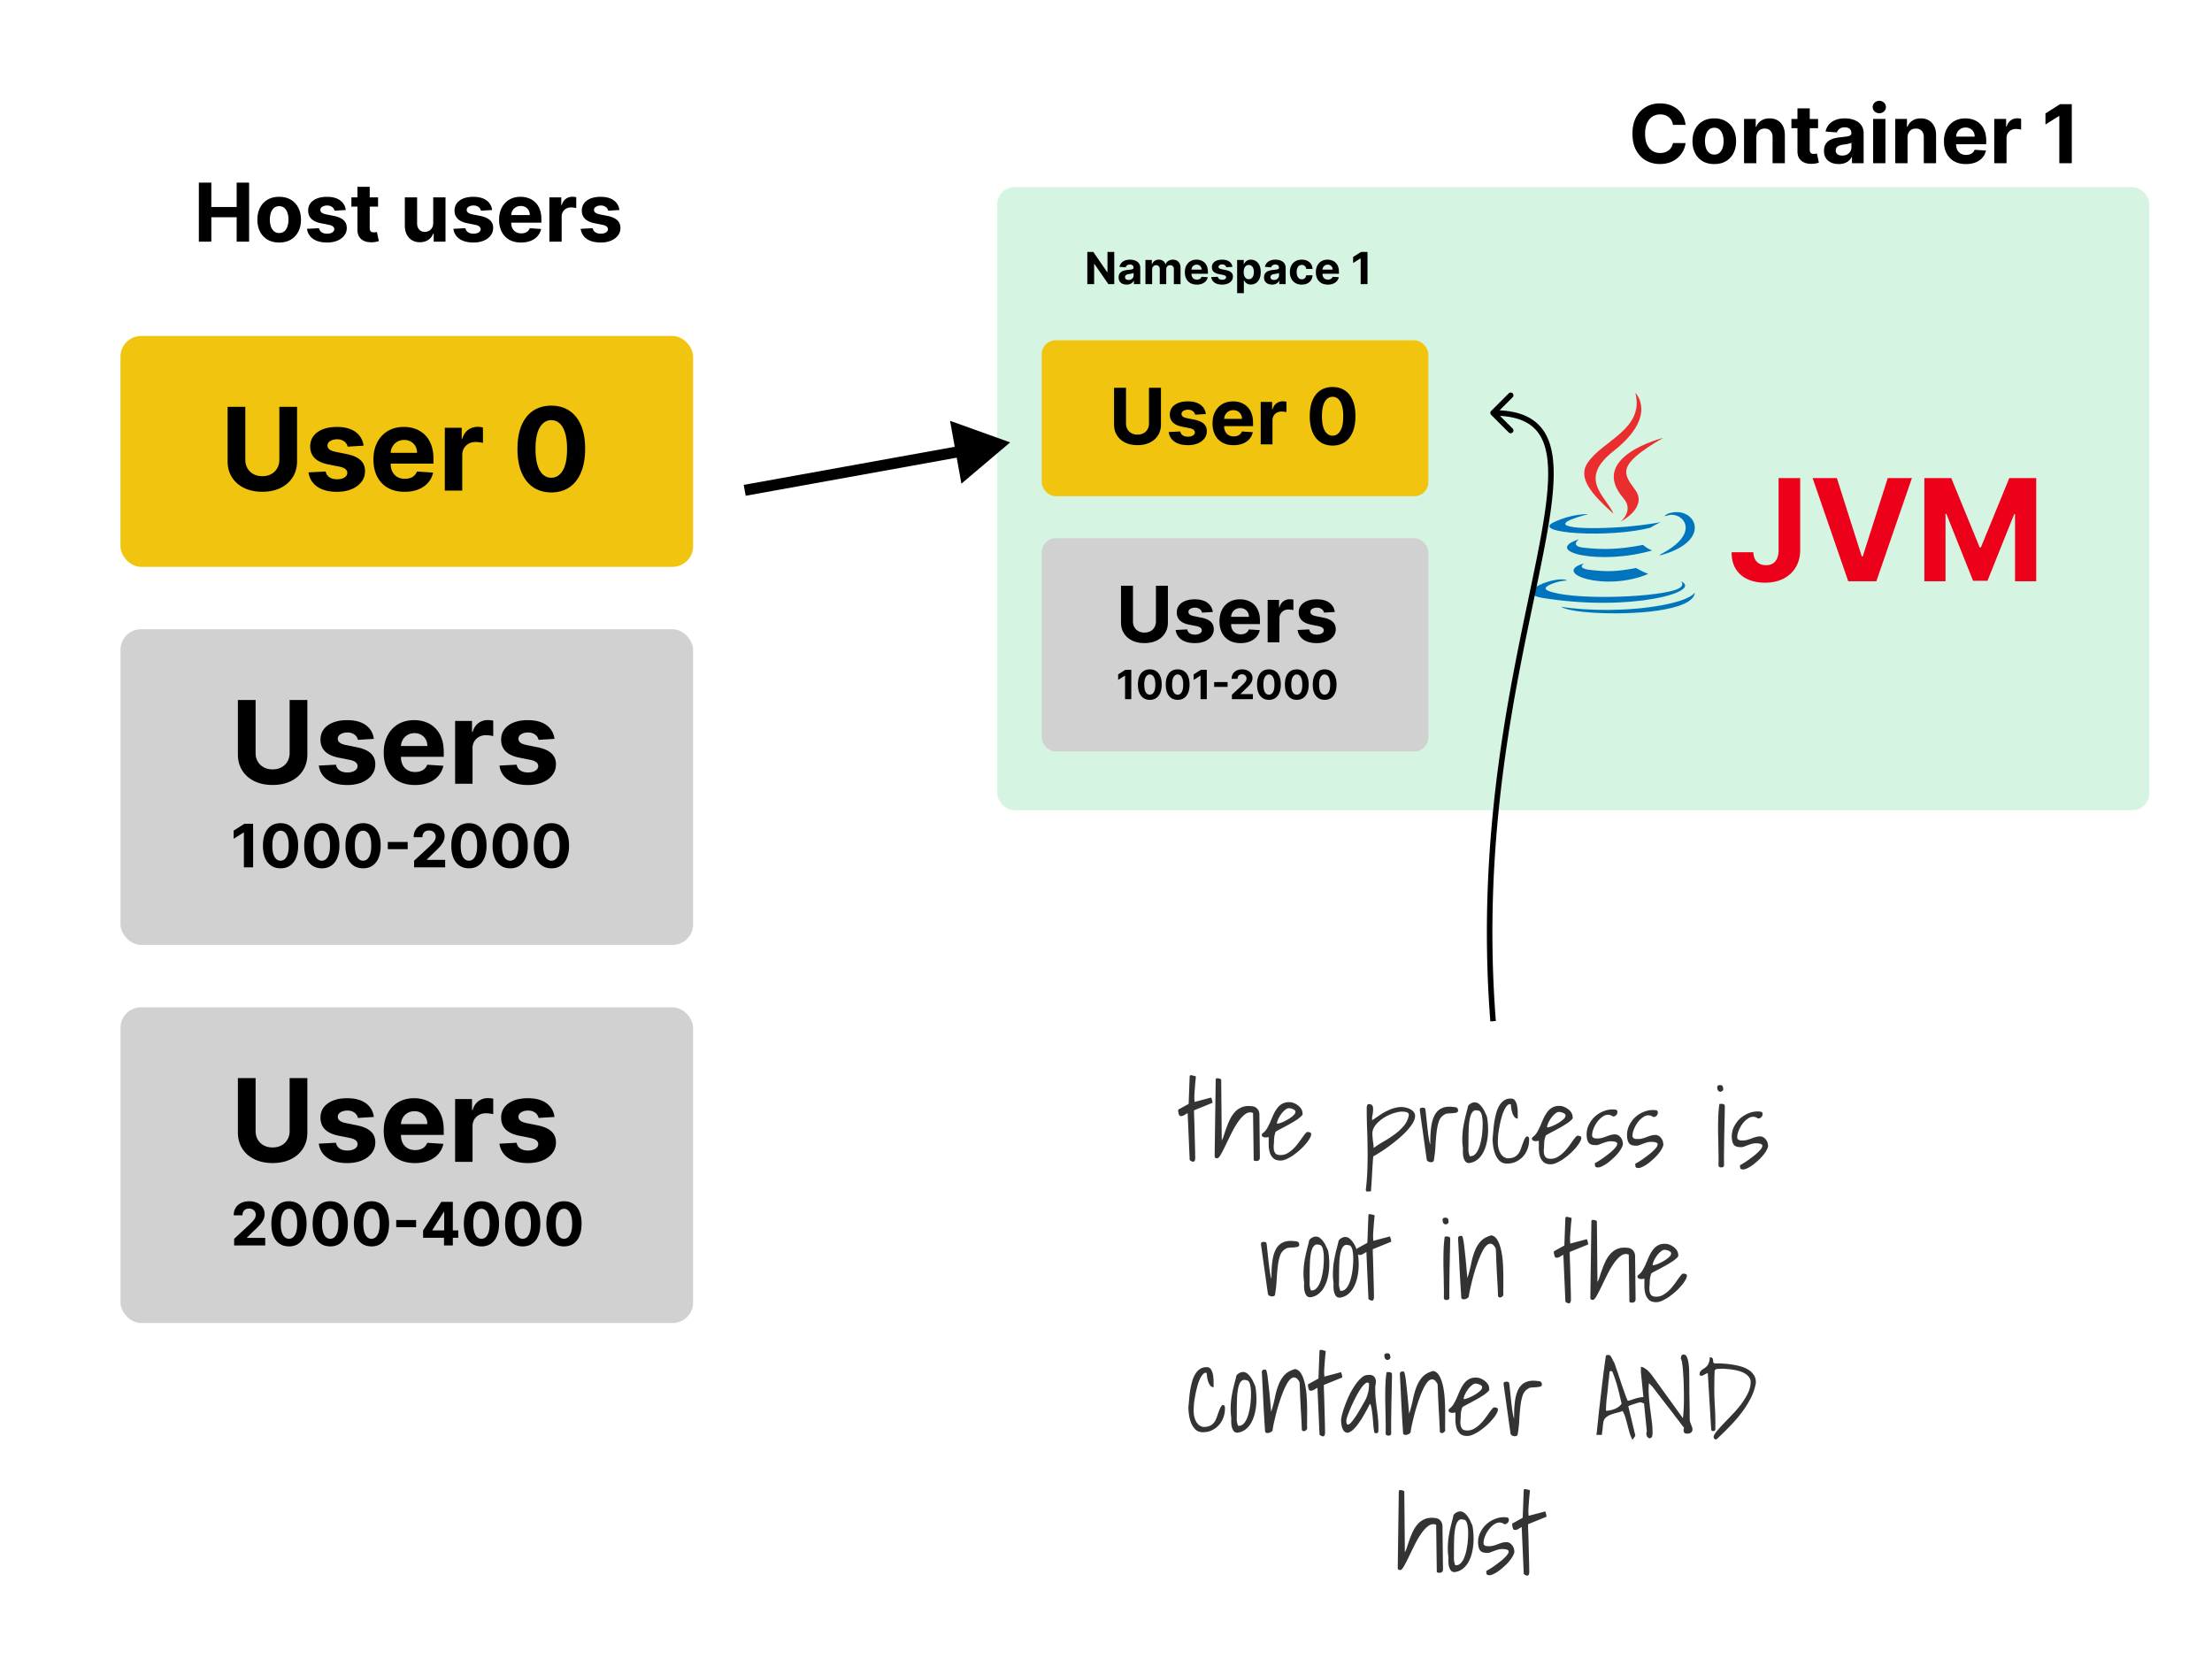
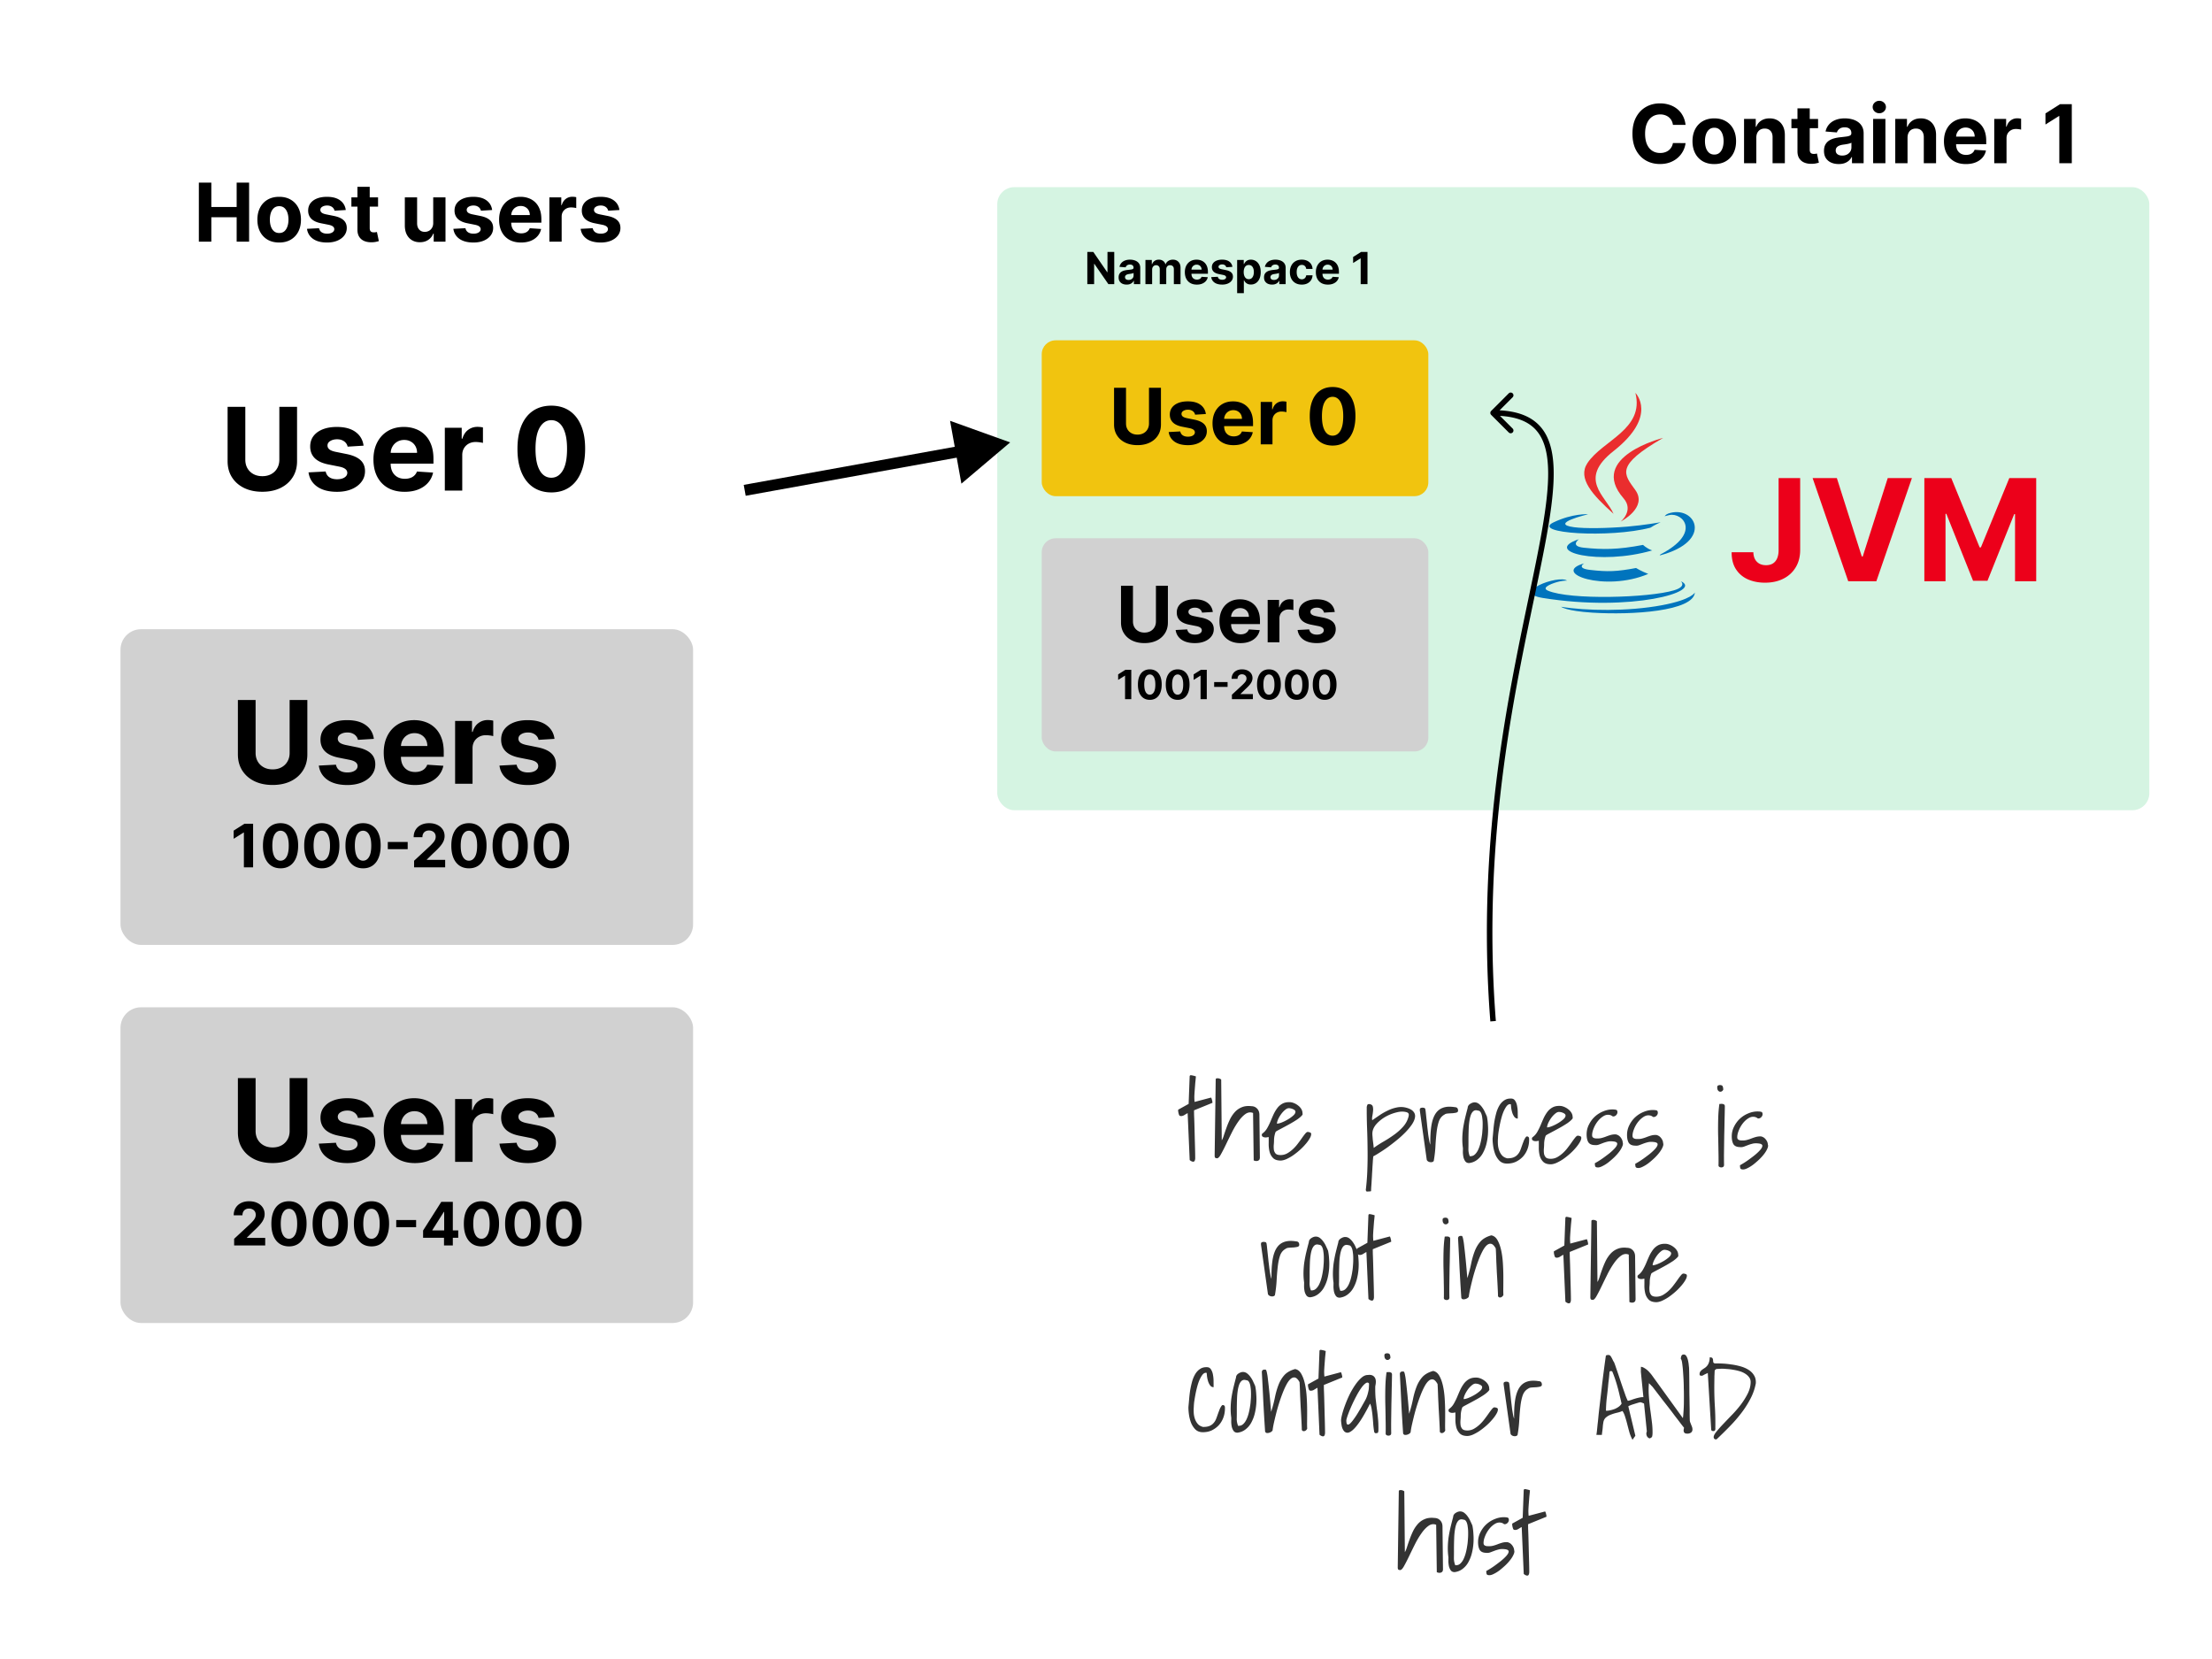
<svg xmlns="http://www.w3.org/2000/svg" viewBox="0 0 1200 900" fill="none">
  <path fill="#fff" d="M0 0h1200v900H0z" />
  <rect x="541.015" y="101.541" width="624.985" height="338" rx="9.212" fill="#2ECC71" fill-opacity="0.2" />
  <g clip-path="url(#clip0_1_3078)">
    <path fill-rule="evenodd" clip-rule="evenodd" d="M859.415 305.625s-4.587 2.659 3.268 3.556c9.518 1.082 14.382.926 24.867-1.047 0 0 2.762 1.721 6.614 3.211-23.514 10.031-53.216-.581-34.749-5.72zm-2.874-13.092s-5.146 3.794 2.715 4.603c10.168 1.045 18.195 1.131 32.092-1.533 0 0 1.918 1.94 4.938 3-28.424 8.279-60.083.652-39.745-6.07z" fill="#0074BD" />
    <path fill-rule="evenodd" clip-rule="evenodd" d="M880.761 270.32c5.797 6.645-1.52 12.619-1.52 12.619s14.71-7.56 7.956-17.032c-6.311-8.829-11.149-13.215 15.043-28.341.001 0-41.115 10.223-21.479 32.754z" fill="#EA2D2E" />
    <path fill-rule="evenodd" clip-rule="evenodd" d="M911.858 315.311s3.396 2.787-3.74 4.943c-13.568 4.093-56.485 5.327-68.405.164-4.282-1.857 3.752-4.432 6.28-4.975 2.635-.568 4.14-.464 4.14-.464-4.765-3.342-30.802 6.563-13.223 9.403 47.936 7.738 87.381-3.485 74.948-9.071zm-50.235-36.345s-21.827 5.164-7.73 7.041c5.955.793 17.818.611 28.876-.313 9.035-.755 18.102-2.37 18.102-2.37s-3.184 1.36-5.488 2.926c-22.17 5.806-64.989 3.102-52.66-2.834 10.422-5.021 18.9-4.45 18.9-4.45zm39.158 21.794c22.534-11.658 12.114-22.862 4.841-21.352-1.778.369-2.576.689-2.576.689s.662-1.033 1.924-1.478c14.388-5.035 25.451 14.854-4.64 22.731 0 0 .346-.312.451-.59z" fill="#0074BD" />
    <path fill-rule="evenodd" clip-rule="evenodd" d="M887.197 213.137s12.477 12.432-11.838 31.543c-19.499 15.336-4.446 24.078-.007 34.07-11.383-10.226-19.732-19.23-14.132-27.608 8.224-12.296 31.01-18.26 25.977-38.005z" fill="#EA2D2E" />
    <path fill-rule="evenodd" clip-rule="evenodd" d="M863.838 332.359c21.626 1.376 54.844-.766 55.63-10.957 0 0-1.511 3.863-17.874 6.928-18.46 3.461-41.233 3.058-54.735.838 0 0 2.766 2.28 16.979 3.191z" fill="#0074BD" />
-     <path d="M964.884 259.355h11.699v39.034c0 3.608-.811 6.742-2.433 9.403-1.604 2.661-3.836 4.711-6.697 6.15-2.861 1.44-6.187 2.16-9.977 2.16-3.371 0-6.433-.592-9.185-1.777-2.733-1.203-4.902-3.025-6.505-5.467-1.604-2.46-2.397-5.549-2.378-9.266h11.781c.036 1.476.337 2.742.902 3.799a6.161 6.161 0 002.378 2.406c1.021.546 2.223.82 3.608.82 1.458 0 2.688-.31 3.69-.93 1.021-.638 1.795-1.567 2.324-2.788.528-1.221.793-2.724.793-4.51v-39.034zm31.599 0l13.527 42.533h.52l13.56-42.533h13.12l-19.3 55.981h-15.25l-19.325-55.981h13.148zm47.467 0h14.6l15.41 37.612h.66l15.42-37.612h14.59v55.981h-11.48v-36.437h-.46l-14.49 36.164h-7.82l-14.49-36.301h-.46v36.574h-11.48v-55.981z" fill="#EC001A" />
+     <path d="M964.884 259.355h11.699v39.034c0 3.608-.811 6.742-2.433 9.403-1.604 2.661-3.836 4.711-6.697 6.15-2.861 1.44-6.187 2.16-9.977 2.16-3.371 0-6.433-.592-9.185-1.777-2.733-1.203-4.902-3.025-6.505-5.467-1.604-2.46-2.397-5.549-2.378-9.266h11.781c.036 1.476.337 2.742.902 3.799a6.161 6.161 0 002.378 2.406c1.021.546 2.223.82 3.608.82 1.458 0 2.688-.31 3.69-.93 1.021-.638 1.795-1.567 2.324-2.788.528-1.221.793-2.724.793-4.51zm31.599 0l13.527 42.533h.52l13.56-42.533h13.12l-19.3 55.981h-15.25l-19.325-55.981h13.148zm47.467 0h14.6l15.41 37.612h.66l15.42-37.612h14.59v55.981h-11.48v-36.437h-.46l-14.49 36.164h-7.82l-14.49-36.301h-.46v36.574h-11.48v-55.981z" fill="#EC001A" />
  </g>
  <path d="M914.41 67.732h-6.848c-.125-.886-.38-1.673-.766-2.36a5.988 5.988 0 00-1.485-1.783 6.54 6.54 0 00-2.095-1.125 8.012 8.012 0 00-2.548-.391c-1.657 0-3.101.411-4.331 1.235-1.23.813-2.183 2-2.861 3.564-.677 1.553-1.016 3.44-1.016 5.66 0 2.282.339 4.2 1.016 5.753.688 1.553 1.647 2.725 2.877 3.517 1.23.792 2.652 1.189 4.268 1.189.907 0 1.746-.12 2.517-.36a6.604 6.604 0 002.079-1.047 6.028 6.028 0 001.501-1.705c.407-.667.688-1.427.844-2.282l6.848.031a12.378 12.378 0 01-1.329 4.253 12.777 12.777 0 01-2.83 3.642c-1.178 1.063-2.585 1.907-4.221 2.533-1.626.615-3.465.922-5.519.922-2.855 0-5.409-.646-7.66-1.938-2.241-1.293-4.013-3.164-5.315-5.613-1.293-2.45-1.939-5.414-1.939-8.895 0-3.492.657-6.462 1.97-8.911 1.313-2.45 3.095-4.315 5.347-5.597 2.251-1.293 4.783-1.939 7.597-1.939 1.856 0 3.575.26 5.16.782 1.594.52 3.006 1.282 4.236 2.282a11.74 11.74 0 013.002 3.643c.782 1.438 1.282 3.085 1.501 4.94zm15.579 21.278c-2.429 0-4.529-.516-6.301-1.548-1.761-1.042-3.121-2.491-4.08-4.346-.959-1.866-1.438-4.029-1.438-6.488 0-2.48.479-4.649 1.438-6.504.959-1.865 2.319-3.314 4.08-4.346 1.772-1.042 3.872-1.564 6.301-1.564 2.428 0 4.523.522 6.284 1.564 1.772 1.032 3.138 2.48 4.096 4.346.959 1.855 1.439 4.023 1.439 6.504 0 2.46-.48 4.622-1.439 6.488-.958 1.855-2.324 3.304-4.096 4.346-1.761 1.032-3.856 1.547-6.284 1.547zm.031-5.16c1.105 0 2.027-.312 2.767-.938.74-.635 1.298-1.5 1.673-2.595.386-1.094.578-2.34.578-3.736 0-1.397-.192-2.642-.578-3.737-.375-1.094-.933-1.96-1.673-2.595-.74-.636-1.662-.953-2.767-.953-1.115 0-2.053.317-2.814.953-.75.636-1.318 1.501-1.704 2.595-.375 1.095-.563 2.34-.563 3.737 0 1.396.188 2.642.563 3.736.386 1.095.954 1.96 1.704 2.595.761.626 1.699.938 2.814.938zm22.778-9.192V88.54h-6.66V64.527h6.348v4.237h.281a6.705 6.705 0 012.673-3.314c1.251-.824 2.767-1.236 4.55-1.236 1.667 0 3.121.365 4.362 1.095 1.24.73 2.204 1.772 2.892 3.127.688 1.344 1.032 2.95 1.032 4.815v15.29h-6.66V74.438c.01-1.47-.365-2.616-1.126-3.44-.761-.833-1.808-1.25-3.142-1.25-.897 0-1.689.193-2.377.578-.677.386-1.209.949-1.594 1.689-.376.73-.568 1.61-.579 2.642zm33.499-10.13v5.002h-14.461v-5.003h14.461zm-11.178-5.754h6.66v22.387c0 .615.094 1.095.282 1.439.187.333.448.568.781.703.344.136.74.204 1.188.204a5.7 5.7 0 00.938-.079c.313-.062.553-.11.72-.14l1.047 4.956c-.333.104-.803.224-1.407.36-.605.145-1.339.234-2.204.265-1.605.062-3.012-.151-4.221-.641-1.199-.49-2.132-1.25-2.799-2.283-.667-1.031-.995-2.334-.985-3.908V58.774zm22.364 30.22c-1.532 0-2.897-.266-4.096-.797-1.198-.542-2.147-1.34-2.845-2.392-.688-1.064-1.032-2.387-1.032-3.971 0-1.334.245-2.455.735-3.362a5.953 5.953 0 012.001-2.188c.844-.553 1.803-.97 2.876-1.251 1.084-.281 2.22-.48 3.409-.594a88 88 0 003.379-.406c.85-.136 1.47-.334 1.86-.595.38-.26.58-.646.58-1.157v-.093c0-.99-.32-1.757-.94-2.298-.62-.542-1.49-.813-2.63-.813-1.197 0-2.15.265-2.859.797-.709.521-1.178 1.178-1.407 1.97l-6.16-.5c.313-1.46.928-2.72 1.845-3.784.917-1.073 2.1-1.897 3.549-2.47 1.459-.584 3.147-.876 5.062-.876 1.34 0 2.61.157 3.83.47 1.23.312 2.32.797 3.27 1.454.96.656 1.72 1.5 2.27 2.532.55 1.022.83 2.246.83 3.674v16.197h-6.32v-3.33h-.19a6.63 6.63 0 01-1.55 1.985c-.64.563-1.42 1.006-2.32 1.329-.911.313-1.959.469-3.147.469zm1.907-4.596c.98 0 1.85-.193 2.6-.579a4.6 4.6 0 001.76-1.594c.43-.667.64-1.423.64-2.267v-2.549c-.21.136-.49.26-.86.376-.35.104-.75.203-1.2.297-.45.083-.9.161-1.34.234l-1.224.172c-.782.115-1.465.297-2.048.547-.584.25-1.037.59-1.36 1.016-.324.417-.485.939-.485 1.564 0 .907.328 1.6.985 2.08.667.468 1.511.703 2.532.703zm16.78 4.142V64.527h6.66V88.54h-6.66zm3.35-27.108c-.99 0-1.84-.329-2.55-.985-.7-.667-1.05-1.465-1.05-2.392 0-.917.35-1.704 1.05-2.36.71-.668 1.56-1.001 2.55-1.001.99 0 1.83.333 2.53 1 .71.657 1.06 1.444 1.06 2.36 0 .928-.35 1.726-1.06 2.393-.7.656-1.54.985-2.53.985zm15.31 13.226V88.54h-6.66V64.527h6.35v4.237h.28a6.688 6.688 0 012.67-3.314c1.25-.824 2.77-1.236 4.55-1.236 1.67 0 3.12.365 4.36 1.095 1.24.73 2.21 1.772 2.89 3.127.69 1.344 1.04 2.95 1.04 4.815v15.29h-6.66V74.438c.01-1.47-.37-2.616-1.13-3.44-.76-.833-1.81-1.25-3.14-1.25-.9 0-1.69.193-2.38.578-.68.386-1.21.949-1.59 1.689-.38.73-.57 1.61-.58 2.642zm31.67 14.352c-2.47 0-4.6-.5-6.38-1.501-1.77-1.011-3.14-2.44-4.1-4.284-.96-1.855-1.43-4.049-1.43-6.582 0-2.47.47-4.638 1.43-6.503.96-1.866 2.31-3.32 4.05-4.362 1.75-1.042 3.81-1.564 6.16-1.564 1.59 0 3.06.256 4.43.767 1.37.5 2.57 1.256 3.59 2.267 1.03 1.01 1.84 2.282 2.41 3.814.57 1.522.86 3.304.86 5.347v1.829h-20.28V74.11h14.01c0-.96-.21-1.809-.62-2.549-.42-.74-1-1.318-1.74-1.735-.73-.427-1.58-.64-2.55-.64-1.01 0-1.91.234-2.69.703a4.95 4.95 0 00-1.81 1.86c-.44.771-.66 1.631-.67 2.58v3.924c0 1.188.22 2.214.65 3.08a4.796 4.796 0 001.9 2c.81.47 1.77.704 2.89.704.74 0 1.41-.104 2.03-.313a4.28 4.28 0 001.58-.938c.44-.417.77-.927 1-1.532l6.16.407a8.374 8.374 0 01-1.92 3.877c-.96 1.094-2.2 1.949-3.72 2.564-1.52.604-3.26.907-5.24.907zm15.37-.47V64.527h6.45v4.19h.25c.44-1.49 1.18-2.616 2.21-3.377 1.03-.771 2.22-1.157 3.56-1.157.34 0 .69.021 1.08.063.39.041.72.099 1.02.172v5.91a9 9 0 00-1.3-.25c-.55-.074-1.06-.11-1.52-.11-.98 0-1.85.213-2.62.64a4.762 4.762 0 00-1.82 1.752c-.44.75-.65 1.615-.65 2.595V88.54h-6.66zm42.07-32.017V88.54h-6.77V62.948h-.19l-7.33 4.596v-6.003l7.92-5.018h6.37zM107.878 131.097V99.079h6.769v13.21h13.742v-13.21h6.754v32.018h-6.754v-13.226h-13.742v13.226h-6.769zm43.571.469c-2.429 0-4.529-.516-6.301-1.548-1.761-1.042-3.121-2.491-4.08-4.346-.959-1.866-1.438-4.028-1.438-6.488 0-2.481.479-4.649 1.438-6.504.959-1.865 2.319-3.314 4.08-4.346 1.772-1.042 3.872-1.563 6.301-1.563 2.428 0 4.523.521 6.284 1.563 1.772 1.032 3.137 2.481 4.096 4.346.959 1.855 1.439 4.023 1.439 6.504 0 2.46-.48 4.622-1.439 6.488-.959 1.855-2.324 3.304-4.096 4.346-1.761 1.032-3.856 1.548-6.284 1.548zm.031-5.159c1.105 0 2.027-.313 2.767-.938.74-.636 1.298-1.501 1.673-2.596.385-1.094.578-2.339.578-3.736 0-1.397-.193-2.642-.578-3.737-.375-1.094-.933-1.959-1.673-2.595-.74-.635-1.662-.953-2.767-.953-1.115 0-2.053.318-2.814.953-.751.636-1.319 1.501-1.704 2.595-.375 1.095-.563 2.34-.563 3.737 0 1.397.188 2.642.563 3.736.385 1.095.953 1.96 1.704 2.596.761.625 1.699.938 2.814.938zm36.098-12.476l-6.097.375a3.15 3.15 0 00-.672-1.407c-.344-.427-.798-.766-1.361-1.016-.552-.261-1.214-.391-1.985-.391-1.032 0-1.902.219-2.611.657-.709.427-1.063 1-1.063 1.719 0 .574.229 1.058.688 1.454.459.396 1.245.714 2.361.954l4.346.875c2.334.48 4.075 1.251 5.221 2.314 1.147 1.063 1.72 2.46 1.72 4.19 0 1.574-.464 2.955-1.391 4.143-.917 1.188-2.179 2.116-3.784 2.783-1.594.656-3.434.985-5.518.985-3.179 0-5.712-.662-7.598-1.986-1.876-1.334-2.976-3.147-3.299-5.44l6.551-.344c.198.969.677 1.709 1.438 2.22.761.5 1.735.75 2.923.75 1.168 0 2.106-.224 2.814-.672.72-.459 1.084-1.048 1.095-1.767-.011-.604-.266-1.099-.766-1.485-.501-.396-1.272-.698-2.314-.907l-4.159-.828c-2.345-.469-4.09-1.282-5.237-2.439-1.136-1.157-1.704-2.632-1.704-4.424 0-1.543.417-2.872 1.251-3.987.844-1.115 2.027-1.975 3.549-2.58 1.532-.604 3.324-.906 5.378-.906 3.033 0 5.419.641 7.16 1.923 1.751 1.282 2.772 3.027 3.064 5.237zm17.514-6.848v5.003H190.63v-5.003h14.462zm-11.178-5.753h6.659v22.388c0 .615.094 1.094.282 1.438.187.333.448.568.782.703.344.136.74.204 1.188.204.312 0 .625-.026.938-.079.312-.062.552-.109.719-.14l1.047 4.956c-.333.104-.802.224-1.407.359-.604.146-1.339.235-2.204.266-1.605.063-3.012-.151-4.221-.641-1.199-.49-2.132-1.251-2.799-2.283-.667-1.031-.995-2.334-.984-3.908V101.33zm41.104 19.542v-13.789h6.66v24.014h-6.394v-4.362h-.25a7.088 7.088 0 01-2.705 3.392c-1.25.855-2.777 1.282-4.58 1.282-1.605 0-3.018-.364-4.237-1.094-1.219-.73-2.173-1.767-2.861-3.111-.677-1.345-1.021-2.955-1.032-4.831v-15.29h6.66v14.102c.011 1.417.391 2.538 1.141 3.361.751.824 1.757 1.235 3.018 1.235.802 0 1.553-.182 2.251-.547.698-.375 1.261-.928 1.688-1.657.438-.73.652-1.631.641-2.705zm31.967-6.941l-6.097.375a3.15 3.15 0 00-.672-1.407c-.344-.427-.797-.766-1.36-1.016-.553-.261-1.214-.391-1.986-.391-1.032 0-1.902.219-2.611.657-.708.427-1.063 1-1.063 1.719 0 .574.23 1.058.688 1.454.459.396 1.246.714 2.361.954l4.346.875c2.335.48 4.075 1.251 5.222 2.314 1.146 1.063 1.719 2.46 1.719 4.19 0 1.574-.463 2.955-1.391 4.143-.917 1.188-2.178 2.116-3.783 2.783-1.595.656-3.434.985-5.519.985-3.179 0-5.711-.662-7.598-1.986-1.876-1.334-2.976-3.147-3.299-5.44l6.551-.344c.198.969.677 1.709 1.438 2.22.761.5 1.736.75 2.924.75 1.167 0 2.105-.224 2.814-.672.719-.459 1.084-1.048 1.094-1.767-.01-.604-.266-1.099-.766-1.485-.5-.396-1.272-.698-2.314-.907l-4.158-.828c-2.345-.469-4.091-1.282-5.238-2.439-1.136-1.157-1.704-2.632-1.704-4.424 0-1.543.417-2.872 1.251-3.987.844-1.115 2.027-1.975 3.549-2.58 1.532-.604 3.325-.906 5.378-.906 3.033 0 5.42.641 7.16 1.923 1.751 1.282 2.772 3.027 3.064 5.237zm15.685 17.635c-2.47 0-4.597-.501-6.379-1.501-1.772-1.011-3.137-2.439-4.096-4.284-.959-1.855-1.438-4.049-1.438-6.582 0-2.47.479-4.638 1.438-6.503.959-1.866 2.309-3.32 4.049-4.362 1.751-1.042 3.805-1.563 6.16-1.563 1.584 0 3.059.255 4.424.766a9.807 9.807 0 013.596 2.267c1.032 1.011 1.834 2.282 2.408 3.814.573 1.522.859 3.304.859 5.347v1.829h-20.276v-4.127h14.007c0-.959-.208-1.808-.625-2.548a4.481 4.481 0 00-1.735-1.736c-.73-.427-1.579-.641-2.549-.641-1.011 0-1.907.235-2.689.704a4.927 4.927 0 00-1.813 1.86c-.438.771-.662 1.631-.672 2.58v3.924c0 1.188.219 2.214.656 3.08a4.805 4.805 0 001.892 2.001c.813.469 1.777.703 2.892.703.74 0 1.418-.104 2.033-.312a4.235 4.235 0 001.579-.939 4.071 4.071 0 001-1.532l6.16.407a8.417 8.417 0 01-1.923 3.877c-.959 1.094-2.199 1.949-3.721 2.564-1.511.604-3.257.907-5.237.907zm15.368-.469v-24.014h6.456v4.19h.25c.438-1.49 1.173-2.616 2.205-3.377 1.032-.771 2.22-1.157 3.564-1.157.334 0 .693.021 1.079.063a7.63 7.63 0 011.016.172v5.909a8.796 8.796 0 00-1.297-.25 11.654 11.654 0 00-1.517-.109c-.98 0-1.855.214-2.626.641-.761.417-1.366 1-1.814 1.751-.438.75-.656 1.615-.656 2.595v13.586h-6.66zm37.993-17.166l-6.097.375a3.15 3.15 0 00-.672-1.407c-.344-.427-.797-.766-1.36-1.016-.553-.261-1.214-.391-1.986-.391-1.031 0-1.902.219-2.61.657-.709.427-1.064 1-1.064 1.719 0 .574.23 1.058.688 1.454.459.396 1.246.714 2.361.954l4.346.875c2.335.48 4.075 1.251 5.222 2.314 1.146 1.063 1.72 2.46 1.72 4.19 0 1.574-.464 2.955-1.392 4.143-.917 1.188-2.178 2.116-3.783 2.783-1.595.656-3.434.985-5.519.985-3.179 0-5.711-.662-7.598-1.986-1.876-1.334-2.975-3.147-3.299-5.44l6.551-.344c.198.969.677 1.709 1.438 2.22.761.5 1.736.75 2.924.75 1.167 0 2.105-.224 2.814-.672.719-.459 1.084-1.048 1.094-1.767-.01-.604-.266-1.099-.766-1.485-.5-.396-1.271-.698-2.314-.907l-4.158-.828c-2.345-.469-4.091-1.282-5.238-2.439-1.136-1.157-1.704-2.632-1.704-4.424 0-1.543.417-2.872 1.251-3.987.844-1.115 2.027-1.975 3.549-2.58 1.532-.604 3.325-.906 5.378-.906 3.033 0 5.42.641 7.16 1.923 1.751 1.282 2.773 3.027 3.064 5.237zm268.448 22.737v17.469h-3.191l-7.6-10.995h-.128v10.995h-3.693v-17.469h3.241l7.541 10.987h.153v-10.987h3.677zm6.719 17.717c-.836 0-1.581-.145-2.235-.435a3.596 3.596 0 01-1.552-1.306c-.376-.58-.563-1.302-.563-2.166 0-.728.133-1.339.401-1.834a3.241 3.241 0 011.091-1.194 5.297 5.297 0 011.57-.683 12.072 12.072 0 011.859-.324 46.557 46.557 0 001.843-.221c.466-.074.805-.182 1.015-.325.21-.142.316-.352.316-.631v-.051c0-.54-.171-.958-.512-1.254-.336-.296-.813-.443-1.433-.443-.654 0-1.175.145-1.561.435a1.998 1.998 0 00-.768 1.074l-3.361-.273a4.565 4.565 0 011.007-2.064c.5-.586 1.146-1.035 1.936-1.348.796-.318 1.717-.477 2.764-.477.728 0 1.424.085 2.09.256.671.17 1.265.435 1.782.793.523.358.936.819 1.237 1.382.302.557.452 1.225.452 2.004v8.837h-3.446v-1.817h-.102c-.211.41-.492.771-.845 1.084a3.914 3.914 0 01-1.271.725c-.494.17-1.066.256-1.714.256zm1.041-2.508c.534 0 1.006-.105 1.416-.316.409-.216.73-.506.963-.87.234-.364.35-.776.35-1.237v-1.39c-.114.074-.27.142-.469.205a8.33 8.33 0 01-.657.162c-.244.045-.489.088-.733.128l-.666.094a4.49 4.49 0 00-1.117.298 1.78 1.78 0 00-.742.555c-.177.227-.265.511-.265.852 0 .495.179.873.538 1.135.364.256.824.384 1.382.384zm9.156 2.26v-13.102h3.463v2.312h.154c.273-.768.728-1.373 1.365-1.817.637-.443 1.399-.665 2.286-.665.898 0 1.663.224 2.294.674a3.175 3.175 0 011.263 1.808h.136c.267-.751.751-1.351 1.45-1.8.705-.455 1.538-.682 2.499-.682 1.223 0 2.215.389 2.977 1.168.768.774 1.152 1.871 1.152 3.293v8.811h-3.625v-8.095c0-.727-.194-1.273-.58-1.637-.387-.364-.87-.546-1.45-.546-.66 0-1.175.21-1.544.631-.37.415-.555.964-.555 1.646v8.001h-3.523v-8.171c0-.643-.184-1.155-.554-1.536-.364-.381-.844-.571-1.441-.571a2 2 0 00-1.092.307c-.319.199-.572.48-.759.844-.188.359-.282.779-.282 1.263v7.864h-3.634zm27.88.256c-1.348 0-2.508-.273-3.48-.819a5.6 5.6 0 01-2.235-2.337c-.523-1.012-.785-2.209-.785-3.591 0-1.348.262-2.531.785-3.548a5.8 5.8 0 012.209-2.38c.956-.569 2.076-.853 3.361-.853a6.83 6.83 0 012.414.418 5.346 5.346 0 011.962 1.237c.563.551 1.001 1.245 1.313 2.081.313.83.47 1.802.47 2.917v.998h-11.064v-2.252h7.643c0-.523-.114-.986-.341-1.39a2.435 2.435 0 00-.947-.947c-.398-.233-.861-.35-1.39-.35-.552 0-1.041.128-1.467.384-.421.25-.751.589-.99 1.015a2.87 2.87 0 00-.367 1.408v2.141c0 .648.12 1.208.359 1.68.244.472.588.836 1.032 1.092.443.256.969.384 1.578.384a3.43 3.43 0 001.109-.171c.335-.114.622-.284.861-.512.239-.227.421-.506.546-.836l3.361.222a4.584 4.584 0 01-1.049 2.115c-.523.598-1.2 1.064-2.03 1.399-.825.33-1.777.495-2.858.495zm19.286-9.622l-3.327.205a1.721 1.721 0 00-.366-.768 1.956 1.956 0 00-.742-.554c-.302-.142-.663-.213-1.084-.213-.563 0-1.038.119-1.424.358-.387.233-.58.546-.58.938 0 .313.125.578.375.794.25.216.68.389 1.288.52l2.371.478c1.274.261 2.224.682 2.849 1.262.626.58.939 1.342.939 2.286 0 .859-.253 1.612-.76 2.26-.5.649-1.188 1.155-2.064 1.519-.87.358-1.874.537-3.011.537-1.734 0-3.116-.361-4.145-1.083-1.024-.728-1.624-1.718-1.8-2.969l3.574-.187c.108.529.37.932.785 1.211.415.273.946.409 1.595.409.637 0 1.148-.122 1.535-.366.392-.251.591-.572.597-.964-.006-.33-.145-.6-.418-.811-.273-.216-.694-.381-1.262-.494l-2.269-.452c-1.28-.256-2.232-.7-2.858-1.331-.619-.631-.929-1.436-.929-2.414 0-.842.227-1.567.682-2.175.461-.609 1.106-1.078 1.936-1.407.836-.33 1.814-.495 2.935-.495 1.654 0 2.957.35 3.906 1.049.956.699 1.513 1.652 1.672 2.857zm2.587 14.279v-18.015h3.582v2.201h.162c.16-.352.39-.711.691-1.075a3.656 3.656 0 011.194-.921c.495-.25 1.109-.375 1.843-.375.955 0 1.837.25 2.644.75.808.495 1.453 1.243 1.936 2.244.484.995.725 2.243.725 3.744 0 1.462-.236 2.696-.708 3.702-.466 1.001-1.103 1.76-1.91 2.278-.802.512-1.701.767-2.696.767-.705 0-1.305-.116-1.799-.349a3.709 3.709 0 01-1.203-.879 4.453 4.453 0 01-.717-1.083h-.111v7.011h-3.633zm3.557-11.464c0 .779.108 1.459.324 2.039.216.58.529 1.032.938 1.356.409.319.907.478 1.493.478.591 0 1.092-.162 1.501-.486.409-.33.719-.785.93-1.365.216-.586.324-1.26.324-2.022 0-.756-.105-1.421-.316-1.996-.21-.574-.52-1.023-.929-1.347-.41-.325-.913-.487-1.51-.487-.592 0-1.092.157-1.501.47-.404.312-.714.756-.93 1.33-.216.575-.324 1.251-.324 2.03zm15.379 6.799c-.836 0-1.581-.145-2.235-.435a3.596 3.596 0 01-1.552-1.306c-.376-.58-.563-1.302-.563-2.166 0-.728.133-1.339.401-1.834a3.241 3.241 0 011.091-1.194 5.297 5.297 0 011.57-.683 12.072 12.072 0 011.859-.324 46.557 46.557 0 001.843-.221c.466-.074.805-.182 1.015-.325.21-.142.316-.352.316-.631v-.051c0-.54-.171-.958-.512-1.254-.336-.296-.813-.443-1.433-.443-.654 0-1.175.145-1.561.435a1.998 1.998 0 00-.768 1.074l-3.361-.273a4.565 4.565 0 011.007-2.064c.5-.586 1.146-1.035 1.936-1.348.796-.318 1.717-.477 2.764-.477.728 0 1.424.085 2.09.256.671.17 1.265.435 1.782.793.523.358.936.819 1.237 1.382.302.557.452 1.225.452 2.004v8.837h-3.446v-1.817h-.102c-.211.41-.492.771-.845 1.084a3.914 3.914 0 01-1.271.725c-.494.17-1.066.256-1.714.256zm1.041-2.508c.534 0 1.006-.105 1.416-.316.409-.216.73-.506.963-.87.234-.364.35-.776.35-1.237v-1.39c-.114.074-.27.142-.469.205a8.33 8.33 0 01-.657.162c-.244.045-.489.088-.733.128l-.666.094a4.49 4.49 0 00-1.117.298 1.78 1.78 0 00-.742.555c-.177.227-.265.511-.265.852 0 .495.179.873.538 1.135.364.256.824.384 1.382.384zm15.076 2.516c-1.342 0-2.496-.284-3.463-.853a5.767 5.767 0 01-2.218-2.388c-.512-1.018-.768-2.19-.768-3.515 0-1.342.259-2.519.777-3.531a5.767 5.767 0 012.226-2.38c.961-.574 2.104-.861 3.429-.861 1.143 0 2.144.207 3.002.622.859.416 1.539.998 2.039 1.749.501.751.776 1.632.828 2.644h-3.429c-.097-.654-.353-1.18-.768-1.578-.41-.403-.947-.605-1.612-.605-.563 0-1.055.153-1.476.46-.415.302-.739.742-.972 1.322-.234.58-.35 1.283-.35 2.107 0 .836.114 1.547.341 2.133.233.585.56 1.032.981 1.339.421.307.913.461 1.476.461.415 0 .787-.086 1.117-.256.336-.171.611-.418.827-.742a2.85 2.85 0 00.436-1.186h3.429c-.057 1.001-.33 1.882-.819 2.644-.484.756-1.152 1.348-2.005 1.774-.853.427-1.862.64-3.028.64zm14.149 0c-1.348 0-2.508-.273-3.48-.819a5.6 5.6 0 01-2.235-2.337c-.523-1.012-.785-2.209-.785-3.591 0-1.348.262-2.531.785-3.548.523-1.018 1.259-1.812 2.209-2.38.955-.569 2.076-.853 3.361-.853a6.83 6.83 0 012.414.418c.75.273 1.404.685 1.962 1.237.563.551 1.001 1.245 1.313 2.081.313.83.469 1.802.469 2.917v.998H715.3v-2.252h7.643c0-.523-.114-.986-.341-1.39a2.442 2.442 0 00-.947-.947c-.398-.233-.862-.35-1.39-.35-.552 0-1.041.128-1.468.384-.42.25-.75.589-.989 1.015a2.87 2.87 0 00-.367 1.408v2.141c0 .648.12 1.208.358 1.68.245.472.589.836 1.033 1.092.443.256.969.384 1.578.384.403 0 .773-.057 1.108-.171.336-.114.623-.284.862-.512.239-.227.421-.506.546-.836l3.361.222a4.585 4.585 0 01-1.05 2.115c-.523.598-1.199 1.064-2.03 1.399-.824.33-1.777.495-2.857.495zm21.51-17.725v17.469h-3.693v-13.963h-.103l-4 2.508v-3.276l4.324-2.738h3.472z" fill="#000" />
-   <rect x="65.359" y="182.286" width="310.641" height="125.232" rx="11.159" fill="#F1C40F" />
  <path d="M151.544 220.692h9.609v29.513c0 3.314-.792 6.213-2.375 8.699-1.568 2.485-3.765 4.423-6.59 5.814-2.826 1.375-6.117 2.063-9.875 2.063-3.772 0-7.071-.688-9.897-2.063-2.825-1.391-5.022-3.329-6.59-5.814-1.568-2.486-2.352-5.385-2.352-8.699v-29.513h9.608v28.692c0 1.731.377 3.269 1.132 4.616.769 1.346 1.849 2.404 3.239 3.173 1.391.769 3.011 1.154 4.86 1.154 1.864 0 3.484-.385 4.86-1.154 1.39-.769 2.463-1.827 3.217-3.173.77-1.347 1.154-2.885 1.154-4.616v-28.692zm45.696 21.081l-8.655.532a4.48 4.48 0 00-.954-1.997c-.488-.606-1.131-1.087-1.93-1.442-.784-.37-1.724-.555-2.818-.555-1.465 0-2.7.311-3.706.932-1.006.607-1.509 1.42-1.509 2.441 0 .814.325 1.502.976 2.064s1.768 1.013 3.351 1.353l6.169 1.243c3.314.68 5.784 1.775 7.411 3.284 1.628 1.509 2.441 3.491 2.441 5.947 0 2.234-.658 4.194-1.975 5.881-1.301 1.686-3.091 3.003-5.37 3.949-2.263.932-4.874 1.398-7.833 1.398-4.512 0-8.107-.939-10.784-2.818-2.663-1.893-4.224-4.467-4.683-7.722l9.298-.488c.281 1.376.962 2.426 2.042 3.151 1.08.71 2.463 1.065 4.149 1.065 1.657 0 2.989-.318 3.995-.954 1.02-.651 1.538-1.487 1.553-2.508-.015-.858-.377-1.56-1.087-2.108-.711-.562-1.805-.991-3.285-1.287l-5.902-1.176c-3.329-.666-5.807-1.82-7.434-3.462-1.612-1.642-2.419-3.735-2.419-6.279 0-2.19.592-4.076 1.776-5.659 1.198-1.583 2.877-2.803 5.037-3.661 2.174-.858 4.719-1.287 7.633-1.287 4.305 0 7.693.909 10.163 2.729 2.486 1.82 3.935 4.298 4.35 7.434zm22.262 25.03c-3.506 0-6.524-.71-9.054-2.13-2.514-1.435-4.452-3.462-5.813-6.08-1.361-2.633-2.042-5.747-2.042-9.342 0-3.506.681-6.583 2.042-9.231 1.361-2.648 3.276-4.712 5.747-6.191 2.485-1.48 5.399-2.219 8.743-2.219 2.248 0 4.342.362 6.28 1.087a13.938 13.938 0 015.103 3.217c1.465 1.435 2.604 3.24 3.418 5.415.813 2.16 1.22 4.689 1.22 7.589v2.596h-28.781v-5.858h19.883c0-1.361-.296-2.567-.888-3.617a6.352 6.352 0 00-2.463-2.463c-1.035-.607-2.241-.91-3.617-.91-1.435 0-2.707.333-3.817.999a7.014 7.014 0 00-2.574 2.64c-.621 1.095-.939 2.315-.954 3.662v5.569c0 1.687.311 3.144.932 4.372.636 1.228 1.531 2.175 2.685 2.84 1.154.666 2.522.999 4.105.999 1.051 0 2.012-.148 2.885-.444a5.993 5.993 0 002.241-1.331 5.793 5.793 0 001.421-2.175l8.743.577c-.444 2.101-1.354 3.935-2.73 5.503-1.361 1.553-3.121 2.767-5.281 3.639-2.145.858-4.623 1.287-7.434 1.287zm21.813-.665v-34.085h9.165V238h.355c.621-2.115 1.664-3.713 3.129-4.793 1.464-1.094 3.151-1.642 5.059-1.642.473 0 .984.03 1.531.089.547.059 1.028.14 1.442.244v8.388c-.443-.133-1.057-.252-1.841-.355a16.47 16.47 0 00-2.153-.155c-1.39 0-2.633.303-3.728.909a6.702 6.702 0 00-2.574 2.486c-.621 1.065-.932 2.293-.932 3.683v19.284h-9.453zm57.761.998c-3.816-.015-7.1-.954-9.852-2.818-2.737-1.864-4.845-4.564-6.324-8.099-1.465-3.536-2.19-7.789-2.175-12.76 0-4.956.732-9.179 2.197-12.67 1.479-3.492 3.587-6.147 6.324-7.967 2.752-1.834 6.029-2.751 9.83-2.751 3.802 0 7.072.917 9.809 2.751 2.751 1.835 4.867 4.497 6.346 7.989 1.479 3.476 2.212 7.692 2.197 12.648 0 4.986-.74 9.246-2.219 12.782-1.465 3.535-3.565 6.235-6.302 8.099-2.737 1.864-6.014 2.796-9.831 2.796zm0-7.966c2.604 0 4.683-1.309 6.236-3.928 1.553-2.618 2.323-6.546 2.308-11.783 0-3.447-.355-6.317-1.065-8.61-.696-2.293-1.687-4.016-2.974-5.17-1.272-1.154-2.774-1.731-4.505-1.731-2.588 0-4.659 1.295-6.213 3.883-1.553 2.589-2.337 6.465-2.352 11.628 0 3.491.348 6.406 1.043 8.743.71 2.323 1.709 4.068 2.996 5.237 1.287 1.154 2.796 1.731 4.526 1.731z" fill="#000" />
  <rect x="65.359" y="341.345" width="310.641" height="171.276" rx="11.159" fill="#D1D1D1" />
  <path d="M157.125 379.751h9.609v29.513c0 3.314-.792 6.213-2.375 8.699-1.568 2.485-3.765 4.423-6.59 5.814-2.826 1.375-6.117 2.063-9.875 2.063-3.772 0-7.071-.688-9.897-2.063-2.825-1.391-5.022-3.329-6.59-5.814-1.568-2.486-2.352-5.385-2.352-8.699v-29.513h9.608v28.692c0 1.731.377 3.269 1.132 4.616.769 1.346 1.849 2.404 3.239 3.173 1.391.769 3.011 1.154 4.86 1.154 1.864 0 3.484-.385 4.86-1.154 1.39-.769 2.463-1.827 3.217-3.173.77-1.347 1.154-2.885 1.154-4.616v-28.692zm45.696 21.081l-8.655.532a4.47 4.47 0 00-.954-1.997c-.488-.606-1.131-1.087-1.93-1.442-.784-.37-1.724-.555-2.818-.555-1.465 0-2.7.311-3.706.932-1.006.607-1.509 1.42-1.509 2.441 0 .814.325 1.502.976 2.064s1.768 1.013 3.351 1.353l6.169 1.243c3.314.681 5.784 1.775 7.411 3.284 1.628 1.509 2.441 3.491 2.441 5.947 0 2.234-.658 4.194-1.975 5.881-1.301 1.686-3.091 3.003-5.37 3.949-2.263.932-4.874 1.398-7.833 1.398-4.512 0-8.107-.939-10.784-2.818-2.663-1.893-4.224-4.467-4.682-7.722l9.297-.488c.281 1.376.962 2.426 2.042 3.151 1.08.71 2.463 1.065 4.149 1.065 1.657 0 2.989-.318 3.995-.954 1.02-.651 1.538-1.487 1.553-2.508-.015-.858-.377-1.56-1.087-2.108-.71-.562-1.805-.991-3.285-1.287l-5.902-1.176c-3.329-.666-5.807-1.819-7.434-3.462-1.612-1.642-2.419-3.735-2.419-6.279 0-2.19.592-4.076 1.776-5.659 1.198-1.583 2.877-2.803 5.037-3.661 2.174-.858 4.719-1.287 7.633-1.287 4.305 0 7.693.909 10.163 2.729 2.486 1.82 3.935 4.298 4.35 7.434zm22.262 25.03c-3.506 0-6.524-.71-9.054-2.13-2.514-1.435-4.452-3.461-5.813-6.08-1.361-2.633-2.042-5.747-2.042-9.342 0-3.506.681-6.583 2.042-9.231 1.361-2.648 3.276-4.712 5.747-6.191 2.485-1.48 5.4-2.219 8.743-2.219 2.248 0 4.342.362 6.28 1.087a13.927 13.927 0 015.103 3.218c1.465 1.435 2.604 3.239 3.418 5.414.813 2.16 1.22 4.69 1.22 7.589v2.596h-28.781v-5.858h19.883c0-1.361-.296-2.567-.888-3.617a6.352 6.352 0 00-2.463-2.463c-1.035-.607-2.241-.91-3.617-.91-1.435 0-2.707.333-3.817.999a7.014 7.014 0 00-2.574 2.64c-.621 1.095-.939 2.316-.954 3.662v5.57c0 1.686.311 3.143.932 4.371.636 1.228 1.531 2.175 2.685 2.84 1.154.666 2.523.999 4.105.999 1.051 0 2.012-.148 2.885-.444a5.993 5.993 0 002.241-1.331 5.793 5.793 0 001.421-2.175l8.743.577c-.444 2.101-1.354 3.935-2.73 5.503-1.361 1.554-3.121 2.767-5.281 3.639-2.145.858-4.623 1.287-7.434 1.287zm21.813-.665v-34.085h9.165v5.947h.355c.621-2.115 1.664-3.713 3.129-4.793 1.464-1.094 3.151-1.642 5.059-1.642.473 0 .984.03 1.531.089.548.059 1.028.141 1.443.244v8.388c-.444-.133-1.058-.251-1.842-.355a16.47 16.47 0 00-2.153-.155c-1.39 0-2.633.303-3.728.909a6.702 6.702 0 00-2.574 2.486c-.621 1.065-.932 2.293-.932 3.683v19.284h-9.453zm53.928-24.365l-8.654.532a4.48 4.48 0 00-.954-1.997c-.488-.606-1.132-1.087-1.931-1.442-.784-.37-1.723-.555-2.818-.555-1.465 0-2.7.311-3.706.932-1.006.607-1.509 1.42-1.509 2.441 0 .814.326 1.502.977 2.064s1.767 1.013 3.35 1.353l6.169 1.243c3.314.681 5.785 1.775 7.412 3.284 1.627 1.509 2.441 3.491 2.441 5.947 0 2.234-.659 4.194-1.975 5.881-1.302 1.686-3.092 3.003-5.37 3.949-2.264.932-4.875 1.398-7.833 1.398-4.512 0-8.107-.939-10.785-2.818-2.663-1.893-4.223-4.467-4.682-7.722l9.298-.488c.281 1.376.961 2.426 2.041 3.151 1.08.71 2.463 1.065 4.15 1.065 1.657 0 2.988-.318 3.994-.954 1.021-.651 1.539-1.487 1.553-2.508-.014-.858-.377-1.56-1.087-2.108-.71-.562-1.805-.991-3.284-1.287l-5.903-1.176c-3.328-.666-5.806-1.819-7.433-3.462-1.613-1.642-2.419-3.735-2.419-6.279 0-2.19.592-4.076 1.775-5.659 1.198-1.583 2.877-2.803 5.037-3.661 2.175-.858 4.719-1.287 7.634-1.287 4.305 0 7.692.909 10.163 2.729 2.485 1.82 3.935 4.298 4.349 7.434zm-163.517 46.065v23.644h-4.999v-18.899h-.138l-5.414 3.394v-4.433l5.853-3.706h4.698zm14.89 24.163c-1.986-.008-3.694-.496-5.126-1.466-1.424-.97-2.521-2.374-3.29-4.214-.762-1.839-1.139-4.052-1.132-6.638 0-2.578.381-4.776 1.143-6.592.77-1.816 1.867-3.198 3.291-4.144 1.431-.955 3.136-1.432 5.114-1.432 1.978 0 3.679.477 5.103 1.432 1.431.954 2.532 2.339 3.301 4.156.77 1.808 1.151 4.002 1.143 6.58 0 2.594-.385 4.81-1.154 6.65-.762 1.839-1.855 3.244-3.279 4.213-1.424.97-3.128 1.455-5.114 1.455zm0-4.144c1.354 0 2.436-.682 3.244-2.044.808-1.362 1.208-3.405 1.2-6.13 0-1.793-.184-3.286-.554-4.479-.361-1.193-.877-2.09-1.547-2.69a3.375 3.375 0 00-2.343-.901c-1.347 0-2.425.674-3.233 2.021-.808 1.347-1.216 3.363-1.223 6.049 0 1.816.181 3.333.542 4.549.37 1.208.889 2.116 1.559 2.724.669.6 1.454.901 2.355.901zm22.382 4.144c-1.986-.008-3.694-.496-5.126-1.466-1.424-.97-2.521-2.374-3.29-4.214-.762-1.839-1.139-4.052-1.132-6.638 0-2.578.381-4.776 1.143-6.592.77-1.816 1.867-3.198 3.291-4.144 1.431-.955 3.136-1.432 5.114-1.432 1.978 0 3.679.477 5.103 1.432 1.431.954 2.532 2.339 3.301 4.156.77 1.808 1.151 4.002 1.143 6.58 0 2.594-.385 4.81-1.154 6.65-.762 1.839-1.855 3.244-3.279 4.213-1.424.97-3.128 1.455-5.114 1.455zm0-4.144c1.354 0 2.436-.682 3.244-2.044.808-1.362 1.208-3.405 1.2-6.13 0-1.793-.184-3.286-.554-4.479-.361-1.193-.877-2.09-1.547-2.69a3.375 3.375 0 00-2.343-.901c-1.347 0-2.425.674-3.233 2.021-.808 1.347-1.216 3.363-1.223 6.049 0 1.816.181 3.333.542 4.549.37 1.208.889 2.116 1.559 2.724.669.6 1.454.901 2.355.901zm22.382 4.144c-1.986-.008-3.694-.496-5.126-1.466-1.424-.97-2.521-2.374-3.29-4.214-.762-1.839-1.139-4.052-1.132-6.638 0-2.578.381-4.776 1.143-6.592.77-1.816 1.867-3.198 3.291-4.144 1.431-.955 3.136-1.432 5.114-1.432 1.978 0 3.679.477 5.103 1.432 1.431.954 2.532 2.339 3.301 4.156.77 1.808 1.151 4.002 1.143 6.58 0 2.594-.385 4.81-1.154 6.65-.762 1.839-1.855 3.244-3.279 4.213-1.424.97-3.128 1.455-5.114 1.455zm0-4.144c1.354 0 2.436-.682 3.244-2.044.808-1.362 1.208-3.405 1.2-6.13 0-1.793-.184-3.286-.554-4.479-.361-1.193-.877-2.09-1.547-2.69a3.375 3.375 0 00-2.343-.901c-1.347 0-2.425.674-3.233 2.021-.808 1.347-1.216 3.363-1.223 6.049 0 1.816.181 3.333.542 4.549.37 1.208.889 2.116 1.559 2.724.669.6 1.454.901 2.355.901zm24.206-10.148v3.902h-10.783v-3.902h10.783zm3.478 13.773v-3.602l8.416-7.793a32.281 32.281 0 001.801-1.87c.492-.554.865-1.097 1.119-1.628.254-.539.381-1.12.381-1.743 0-.693-.157-1.289-.473-1.79a3.105 3.105 0 00-1.293-1.166c-.546-.277-1.166-.415-1.859-.415-.723 0-1.354.146-1.893.439a3.019 3.019 0 00-1.247 1.258c-.292.546-.438 1.197-.438 1.951h-4.745c0-1.547.35-2.89 1.05-4.029.701-1.139 1.682-2.02 2.944-2.644 1.262-.623 2.717-.935 4.364-.935 1.693 0 3.167.3 4.422.901 1.262.592 2.243 1.416 2.943 2.47.701 1.054 1.051 2.263 1.051 3.625a6.96 6.96 0 01-.531 2.644c-.346.869-.966 1.835-1.859 2.897-.892 1.055-2.151 2.321-3.775 3.799l-3.452 3.382v.162h9.929v4.087h-16.855zm29.747.519c-1.986-.008-3.694-.496-5.126-1.466-1.424-.97-2.52-2.374-3.29-4.214-.762-1.839-1.139-4.052-1.131-6.638 0-2.578.381-4.776 1.143-6.592.769-1.816 1.866-3.198 3.29-4.144 1.431-.955 3.136-1.432 5.114-1.432 1.978 0 3.679.477 5.103 1.432 1.431.954 2.532 2.339 3.302 4.156.769 1.808 1.15 4.002 1.142 6.58 0 2.594-.384 4.81-1.154 6.65-.762 1.839-1.855 3.244-3.279 4.213-1.423.97-3.128 1.455-5.114 1.455zm0-4.144c1.355 0 2.436-.682 3.244-2.044.808-1.362 1.208-3.405 1.201-6.13 0-1.793-.185-3.286-.554-4.479-.362-1.193-.878-2.09-1.547-2.69a3.376 3.376 0 00-2.344-.901c-1.347 0-2.424.674-3.232 2.021-.808 1.347-1.216 3.363-1.224 6.049 0 1.816.181 3.333.543 4.549.369 1.208.888 2.116 1.558 2.724.67.6 1.455.901 2.355.901zm22.382 4.144c-1.986-.008-3.694-.496-5.126-1.466-1.424-.97-2.52-2.374-3.29-4.214-.762-1.839-1.139-4.052-1.131-6.638 0-2.578.381-4.776 1.143-6.592.769-1.816 1.866-3.198 3.29-4.144 1.431-.955 3.136-1.432 5.114-1.432 1.978 0 3.679.477 5.103 1.432 1.431.954 2.532 2.339 3.302 4.156.769 1.808 1.15 4.002 1.142 6.58 0 2.594-.384 4.81-1.154 6.65-.762 1.839-1.855 3.244-3.279 4.213-1.423.97-3.128 1.455-5.114 1.455zm0-4.144c1.355 0 2.436-.682 3.244-2.044.808-1.362 1.208-3.405 1.201-6.13 0-1.793-.185-3.286-.554-4.479-.362-1.193-.878-2.09-1.547-2.69a3.376 3.376 0 00-2.344-.901c-1.347 0-2.424.674-3.232 2.021-.808 1.347-1.216 3.363-1.224 6.049 0 1.816.181 3.333.543 4.549.369 1.208.888 2.116 1.558 2.724.67.6 1.455.901 2.355.901zm22.382 4.144c-1.986-.008-3.694-.496-5.126-1.466-1.424-.97-2.52-2.374-3.29-4.214-.762-1.839-1.139-4.052-1.131-6.638 0-2.578.381-4.776 1.143-6.592.769-1.816 1.866-3.198 3.29-4.144 1.431-.955 3.136-1.432 5.114-1.432 1.978 0 3.679.477 5.103 1.432 1.431.954 2.532 2.339 3.302 4.156.769 1.808 1.15 4.002 1.142 6.58 0 2.594-.384 4.81-1.154 6.65-.762 1.839-1.855 3.244-3.279 4.213-1.423.97-3.128 1.455-5.114 1.455zm0-4.144c1.355 0 2.436-.682 3.244-2.044.808-1.362 1.208-3.405 1.201-6.13 0-1.793-.185-3.286-.554-4.479-.362-1.193-.878-2.09-1.547-2.69a3.376 3.376 0 00-2.344-.901c-1.347 0-2.424.674-3.232 2.021-.808 1.347-1.216 3.363-1.224 6.049 0 1.816.181 3.333.543 4.549.369 1.208.888 2.116 1.558 2.724.67.6 1.455.901 2.355.901z" fill="#000" />
  <rect x="565.135" y="184.624" width="209.73" height="84.551" rx="7.534" fill="#F1C40F" />
  <path d="M623.323 210.369h6.487v19.926c0 2.238-.534 4.195-1.603 5.873-1.059 1.678-2.542 2.987-4.449 3.925-1.908.929-4.13 1.394-6.667 1.394-2.547 0-4.775-.465-6.682-1.394-1.908-.938-3.391-2.247-4.45-3.925-1.059-1.678-1.588-3.635-1.588-5.873v-19.926h6.487v19.372c0 1.169.255 2.207.764 3.116A5.582 5.582 0 00613.81 235c.938.519 2.032.779 3.281.779 1.258 0 2.352-.26 3.281-.779a5.469 5.469 0 002.172-2.143c.519-.909.779-1.947.779-3.116v-19.372zm30.851 14.233l-5.842.36a3.02 3.02 0 00-.645-1.349 3.412 3.412 0 00-1.303-.973c-.529-.25-1.164-.375-1.903-.375-.989 0-1.823.21-2.502.629-.679.41-1.019.959-1.019 1.648 0 .55.22 1.014.66 1.394.439.379 1.193.684 2.262.913l4.165.839c2.237.46 3.905 1.199 5.004 2.218 1.098 1.019 1.648 2.357 1.648 4.015 0 1.508-.445 2.831-1.334 3.97-.879 1.139-2.087 2.028-3.625 2.667-1.528.629-3.291.944-5.289.944-3.046 0-5.473-.635-7.281-1.903-1.798-1.278-2.852-3.016-3.161-5.214l6.277-.329c.19.929.649 1.638 1.379 2.127.729.48 1.663.719 2.801.719 1.119 0 2.018-.214 2.697-.644.689-.439 1.039-1.004 1.049-1.693-.01-.579-.255-1.054-.734-1.423-.48-.38-1.219-.669-2.218-.869l-3.985-.794c-2.247-.45-3.92-1.229-5.019-2.337-1.089-1.109-1.633-2.522-1.633-4.24 0-1.478.4-2.752 1.199-3.821.809-1.068 1.942-1.892 3.401-2.472 1.468-.579 3.186-.868 5.153-.868 2.907 0 5.194.614 6.862 1.842 1.678 1.229 2.657 2.902 2.936 5.019zm15.031 16.9c-2.367 0-4.405-.48-6.113-1.439-1.698-.968-3.006-2.337-3.925-4.105-.919-1.777-1.378-3.88-1.378-6.307 0-2.367.459-4.445 1.378-6.232.919-1.788 2.212-3.182 3.88-4.18 1.678-.999 3.646-1.498 5.903-1.498 1.518 0 2.932.244 4.24.734a9.394 9.394 0 013.446 2.172c.989.969 1.758 2.187 2.307 3.656.549 1.458.824 3.166.824 5.123v1.753h-19.431v-3.955h13.423c0-.919-.199-1.733-.599-2.442a4.294 4.294 0 00-1.663-1.663c-.699-.41-1.513-.614-2.442-.614-.969 0-1.828.224-2.577.674a4.73 4.73 0 00-1.738 1.783c-.419.739-.634 1.563-.644 2.472v3.76c0 1.139.21 2.123.629 2.952a4.605 4.605 0 001.813 1.917c.779.45 1.703.674 2.772.674.709 0 1.358-.099 1.947-.299.59-.2 1.094-.5 1.514-.899.419-.4.739-.889.958-1.468l5.903.389a8.06 8.06 0 01-1.842 3.716c-.919 1.048-2.108 1.867-3.566 2.457-1.448.579-3.121.869-5.019.869zm14.727-.45V218.04h6.188v4.015h.239c.42-1.428 1.124-2.507 2.113-3.236.989-.739 2.127-1.108 3.416-1.108.319 0 .664.02 1.033.059.37.04.695.095.974.165v5.663a8.465 8.465 0 00-1.243-.239 11.17 11.17 0 00-1.454-.105c-.938 0-1.777.205-2.517.614-.729.4-1.308.959-1.737 1.678-.42.719-.63 1.548-.63 2.487v13.019h-6.382zm38.998.674c-2.577-.01-4.794-.644-6.652-1.902-1.848-1.259-3.271-3.082-4.27-5.469-.989-2.387-1.478-5.258-1.468-8.614 0-3.346.494-6.198 1.483-8.555.999-2.357 2.422-4.15 4.27-5.378 1.858-1.239 4.07-1.858 6.637-1.858 2.567 0 4.774.619 6.622 1.858 1.858 1.238 3.286 3.036 4.285 5.393.998 2.347 1.493 5.194 1.483 8.54 0 3.366-.5 6.242-1.498 8.629-.989 2.387-2.407 4.21-4.255 5.469-1.848 1.258-4.06 1.887-6.637 1.887zm0-5.378c1.758 0 3.161-.884 4.21-2.652 1.048-1.768 1.568-4.419 1.558-7.955 0-2.327-.24-4.265-.719-5.813-.47-1.548-1.139-2.712-2.008-3.491-.859-.779-1.873-1.168-3.041-1.168-1.748 0-3.146.873-4.195 2.621-1.049 1.748-1.578 4.365-1.588 7.851 0 2.357.235 4.325.704 5.903.479 1.568 1.154 2.746 2.023 3.535a4.43 4.43 0 003.056 1.169z" fill="#000" />
  <rect x="565.135" y="292.013" width="209.73" height="115.637" rx="7.534" fill="#D1D1D1" />
  <path d="M627.091 317.759h6.487v19.925c0 2.238-.534 4.195-1.603 5.873-1.059 1.678-2.542 2.987-4.449 3.926-1.908.928-4.13 1.393-6.667 1.393-2.547 0-4.775-.465-6.682-1.393-1.908-.939-3.391-2.248-4.45-3.926-1.059-1.678-1.588-3.635-1.588-5.873v-19.925h6.487v19.371c0 1.169.255 2.207.764 3.116a5.582 5.582 0 002.188 2.143c.938.519 2.032.779 3.281.779 1.258 0 2.352-.26 3.281-.779a5.469 5.469 0 002.172-2.143c.519-.909.779-1.947.779-3.116v-19.371zm30.851 14.232l-5.842.36a3.017 3.017 0 00-.645-1.348c-.329-.41-.764-.735-1.303-.974-.529-.25-1.164-.375-1.903-.375-.989 0-1.823.21-2.502.629-.679.41-1.019.959-1.019 1.648 0 .55.22 1.014.66 1.394.439.379 1.193.684 2.262.914l4.165.839c2.237.459 3.905 1.198 5.004 2.217 1.098 1.019 1.648 2.357 1.648 4.015 0 1.508-.445 2.832-1.334 3.97-.879 1.139-2.087 2.028-3.625 2.667-1.528.629-3.291.944-5.289.944-3.046 0-5.473-.634-7.281-1.903-1.798-1.278-2.852-3.016-3.161-5.214l6.277-.329c.19.929.649 1.638 1.379 2.127.729.48 1.663.719 2.801.719 1.119 0 2.018-.214 2.697-.644.689-.439 1.039-1.004 1.049-1.693-.01-.579-.255-1.053-.734-1.423-.48-.38-1.219-.669-2.218-.869l-3.985-.794c-2.247-.449-3.92-1.228-5.019-2.337-1.089-1.109-1.633-2.522-1.633-4.24 0-1.478.4-2.752 1.199-3.82.809-1.069 1.942-1.893 3.401-2.472 1.468-.58 3.186-.869 5.153-.869 2.907 0 5.194.614 6.862 1.842 1.678 1.229 2.657 2.902 2.936 5.019zm15.031 16.9c-2.367 0-4.405-.48-6.113-1.438-1.698-.969-3.006-2.338-3.925-4.105-.919-1.778-1.378-3.881-1.378-6.308 0-2.367.459-4.444 1.378-6.232.919-1.788 2.212-3.181 3.88-4.18 1.678-.999 3.646-1.498 5.903-1.498 1.518 0 2.932.244 4.24.734a9.394 9.394 0 013.446 2.172c.989.969 1.758 2.187 2.307 3.656.549 1.458.824 3.166.824 5.124v1.752h-19.431v-3.955h13.423c0-.919-.199-1.733-.599-2.442a4.294 4.294 0 00-1.663-1.663c-.699-.409-1.513-.614-2.442-.614-.969 0-1.828.225-2.577.674a4.736 4.736 0 00-1.738 1.783c-.419.739-.634 1.563-.644 2.472v3.76c0 1.139.21 2.123.629 2.952a4.605 4.605 0 001.813 1.917c.779.45 1.703.675 2.772.675.709 0 1.358-.1 1.947-.3.59-.2 1.094-.499 1.514-.899.419-.399.739-.889.958-1.468l5.903.389a8.06 8.06 0 01-1.842 3.716c-.919 1.049-2.108 1.868-3.566 2.457-1.448.579-3.121.869-5.019.869zm14.727-.45v-23.012h6.188v4.015h.239c.42-1.428 1.124-2.507 2.113-3.236.989-.739 2.127-1.108 3.416-1.108.319 0 .664.02 1.033.06.37.04.695.095.974.164v5.664a8.313 8.313 0 00-1.243-.24 11.17 11.17 0 00-1.454-.105c-.938 0-1.777.205-2.517.614-.729.4-1.308.959-1.737 1.678-.42.719-.63 1.548-.63 2.487v13.019H687.7zm36.41-16.45l-5.843.36a3.026 3.026 0 00-.644-1.348 3.416 3.416 0 00-1.304-.974c-.529-.25-1.163-.375-1.903-.375-.988 0-1.822.21-2.502.629-.679.41-1.018.959-1.018 1.648 0 .55.219 1.014.659 1.394.439.379 1.193.684 2.262.914l4.165.839c2.237.459 3.905 1.198 5.004 2.217 1.099 1.019 1.648 2.357 1.648 4.015 0 1.508-.444 2.832-1.333 3.97-.879 1.139-2.088 2.028-3.626 2.667-1.528.629-3.291.944-5.289.944-3.046 0-5.473-.634-7.281-1.903-1.797-1.278-2.851-3.016-3.161-5.214l6.278-.329c.189.929.649 1.638 1.378 2.127.729.48 1.663.719 2.801.719 1.119 0 2.018-.214 2.697-.644.689-.439 1.039-1.004 1.049-1.693-.01-.579-.255-1.053-.734-1.423-.48-.38-1.219-.669-2.217-.869l-3.986-.794c-2.247-.449-3.92-1.228-5.019-2.337-1.088-1.109-1.633-2.522-1.633-4.24 0-1.478.4-2.752 1.199-3.82.809-1.069 1.943-1.893 3.401-2.472 1.468-.58 3.186-.869 5.154-.869 2.906 0 5.193.614 6.861 1.842 1.678 1.229 2.657 2.902 2.937 5.019zm-110.399 31.356v15.963h-3.375v-12.759h-.094l-3.655 2.291v-2.993l3.952-2.502h3.172zm10.053 16.314c-1.341-.005-2.495-.335-3.461-.99-.961-.655-1.702-1.603-2.221-2.845-.515-1.242-.769-2.736-.764-4.482 0-1.74.257-3.224.771-4.45.52-1.227 1.26-2.159 2.222-2.798.966-.645 2.117-.967 3.453-.967 1.335 0 2.483.322 3.445.967.966.644 1.709 1.579 2.229 2.805.52 1.222.777 2.703.772 4.443 0 1.751-.26 3.248-.78 4.49-.514 1.242-1.252 2.19-2.213 2.845-.962.654-2.113.982-3.453.982zm0-2.798c.914 0 1.644-.46 2.19-1.38.545-.92.816-2.299.81-4.139 0-1.21-.124-2.219-.374-3.024-.244-.805-.592-1.411-1.044-1.816a2.279 2.279 0 00-1.582-.608c-.91 0-1.637.455-2.183 1.364-.545.909-.821 2.271-.826 4.084 0 1.227.122 2.25.366 3.071.25.816.601 1.429 1.053 1.84.452.405.982.608 1.59.608zm15.111 2.798c-1.341-.005-2.494-.335-3.461-.99-.961-.655-1.702-1.603-2.221-2.845-.515-1.242-.769-2.736-.764-4.482 0-1.74.257-3.224.772-4.45.519-1.227 1.26-2.159 2.221-2.798.967-.645 2.117-.967 3.453-.967 1.335 0 2.484.322 3.445.967.966.644 1.71 1.579 2.229 2.805.52 1.222.777 2.703.772 4.443 0 1.751-.26 3.248-.78 4.49-.514 1.242-1.252 2.19-2.213 2.845-.962.654-2.112.982-3.453.982zm0-2.798c.914 0 1.645-.46 2.19-1.38.546-.92.816-2.299.811-4.139 0-1.21-.125-2.219-.374-3.024-.245-.805-.593-1.411-1.045-1.816a2.279 2.279 0 00-1.582-.608c-.909 0-1.637.455-2.183 1.364-.545.909-.821 2.271-.826 4.084 0 1.227.122 2.25.367 3.071.249.816.6 1.429 1.052 1.84.452.405.982.608 1.59.608zm15.797-13.516v15.963h-3.375v-12.759h-.093l-3.656 2.291v-2.993l3.952-2.502h3.172zm11.284 6.664v2.635h-7.28v-2.635h7.28zm2.348 9.299v-2.432l5.682-5.261c.484-.468.889-.889 1.216-1.263.333-.374.585-.74.756-1.099.172-.363.258-.756.258-1.177 0-.467-.107-.87-.32-1.208a2.097 2.097 0 00-.873-.787 2.737 2.737 0 00-1.255-.281c-.488 0-.914.099-1.278.297-.364.197-.644.48-.842.849-.197.369-.296.808-.296 1.317h-3.204c0-1.044.237-1.951.71-2.72.473-.769 1.135-1.364 1.987-1.785.852-.421 1.835-.631 2.947-.631 1.143 0 2.138.203 2.985.608.852.4 1.514.956 1.987 1.668.473.712.71 1.528.71 2.447 0 .603-.12 1.198-.359 1.785-.234.587-.652 1.24-1.255 1.957-.603.712-1.452 1.566-2.549 2.564l-2.33 2.284v.109h6.703v2.759h-11.38zm20.084.351c-1.34-.005-2.494-.335-3.46-.99-.962-.655-1.702-1.603-2.222-2.845-.514-1.242-.769-2.736-.764-4.482 0-1.74.258-3.224.772-4.45.52-1.227 1.26-2.159 2.221-2.798.967-.645 2.118-.967 3.453-.967 1.336 0 2.484.322 3.445.967.967.644 1.71 1.579 2.23 2.805.519 1.222.776 2.703.771 4.443 0 1.751-.26 3.248-.779 4.49-.515 1.242-1.252 2.19-2.214 2.845-.961.654-2.112.982-3.453.982zm0-2.798c.915 0 1.645-.46 2.191-1.38.545-.92.815-2.299.81-4.139 0-1.21-.125-2.219-.374-3.024-.244-.805-.592-1.411-1.044-1.816a2.281 2.281 0 00-1.583-.608c-.909 0-1.636.455-2.182 1.364s-.821 2.271-.826 4.084c0 1.227.122 2.25.366 3.071.25.816.6 1.429 1.052 1.84.452.405.982.608 1.59.608zm15.112 2.798c-1.341-.005-2.495-.335-3.461-.99-.961-.655-1.702-1.603-2.221-2.845-.515-1.242-.769-2.736-.764-4.482 0-1.74.257-3.224.771-4.45.52-1.227 1.26-2.159 2.222-2.798.966-.645 2.117-.967 3.453-.967 1.335 0 2.483.322 3.445.967.966.644 1.709 1.579 2.229 2.805.52 1.222.777 2.703.772 4.443 0 1.751-.26 3.248-.78 4.49-.514 1.242-1.252 2.19-2.213 2.845-.962.654-2.113.982-3.453.982zm0-2.798c.914 0 1.644-.46 2.19-1.38.545-.92.816-2.299.81-4.139 0-1.21-.124-2.219-.374-3.024-.244-.805-.592-1.411-1.044-1.816a2.279 2.279 0 00-1.582-.608c-.91 0-1.637.455-2.183 1.364-.545.909-.821 2.271-.826 4.084 0 1.227.122 2.25.366 3.071.25.816.601 1.429 1.053 1.84.452.405.982.608 1.59.608zm15.111 2.798c-1.341-.005-2.494-.335-3.461-.99-.961-.655-1.702-1.603-2.221-2.845-.515-1.242-.769-2.736-.764-4.482 0-1.74.257-3.224.772-4.45.519-1.227 1.26-2.159 2.221-2.798.967-.645 2.117-.967 3.453-.967 1.335 0 2.484.322 3.445.967.967.644 1.71 1.579 2.229 2.805.52 1.222.777 2.703.772 4.443 0 1.751-.26 3.248-.78 4.49-.514 1.242-1.252 2.19-2.213 2.845-.961.654-2.112.982-3.453.982zm0-2.798c.914 0 1.645-.46 2.19-1.38.546-.92.816-2.299.811-4.139 0-1.21-.125-2.219-.374-3.024-.245-.805-.593-1.411-1.045-1.816a2.279 2.279 0 00-1.582-.608c-.909 0-1.637.455-2.183 1.364-.545.909-.821 2.271-.826 4.084 0 1.227.122 2.25.367 3.071.249.816.6 1.429 1.052 1.84.452.405.982.608 1.59.608z" fill="#000" />
  <rect x="65.359" y="546.448" width="310.641" height="171.276" rx="11.159" fill="#D1D1D1" />
  <path d="M157.125 584.854h9.609v29.513c0 3.313-.792 6.213-2.375 8.698-1.568 2.486-3.765 4.424-6.59 5.814-2.826 1.376-6.117 2.064-9.875 2.064-3.772 0-7.071-.688-9.897-2.064-2.825-1.39-5.022-3.328-6.59-5.814-1.568-2.485-2.352-5.385-2.352-8.698v-29.513h9.608v28.692c0 1.73.377 3.269 1.132 4.615.769 1.346 1.849 2.404 3.239 3.173 1.391.77 3.011 1.154 4.86 1.154 1.864 0 3.484-.384 4.86-1.154 1.39-.769 2.463-1.827 3.217-3.173.77-1.346 1.154-2.885 1.154-4.615v-28.692zm45.696 21.08l-8.655.533a4.465 4.465 0 00-.954-1.997c-.488-.607-1.131-1.088-1.93-1.443-.784-.369-1.724-.554-2.818-.554-1.465 0-2.7.31-3.706.932-1.006.606-1.509 1.42-1.509 2.441 0 .813.325 1.501.976 2.063.651.562 1.768 1.014 3.351 1.354l6.169 1.243c3.314.68 5.784 1.775 7.411 3.284 1.628 1.509 2.441 3.491 2.441 5.947 0 2.234-.658 4.194-1.975 5.88-1.301 1.687-3.091 3.003-5.37 3.95-2.263.932-4.874 1.398-7.833 1.398-4.512 0-8.107-.939-10.784-2.818-2.663-1.894-4.224-4.468-4.682-7.722l9.297-.489c.281 1.376.962 2.427 2.042 3.151 1.08.711 2.463 1.066 4.149 1.066 1.657 0 2.989-.318 3.995-.955 1.02-.65 1.538-1.486 1.553-2.507-.015-.858-.377-1.561-1.087-2.108-.71-.562-1.805-.991-3.285-1.287l-5.902-1.176c-3.329-.666-5.807-1.82-7.434-3.462-1.612-1.642-2.419-3.735-2.419-6.28 0-2.189.592-4.075 1.776-5.658 1.198-1.583 2.877-2.804 5.037-3.662 2.174-.858 4.719-1.287 7.633-1.287 4.305 0 7.693.91 10.163 2.73 2.486 1.819 3.935 4.297 4.35 7.433zm22.262 25.031c-3.506 0-6.524-.71-9.054-2.13-2.514-1.435-4.452-3.462-5.813-6.08-1.361-2.634-2.042-5.748-2.042-9.343 0-3.506.681-6.583 2.042-9.231 1.361-2.648 3.276-4.711 5.747-6.191 2.485-1.479 5.4-2.219 8.743-2.219 2.248 0 4.342.363 6.28 1.088a13.925 13.925 0 015.103 3.217c1.465 1.435 2.604 3.24 3.418 5.415.813 2.159 1.22 4.689 1.22 7.589v2.596h-28.781v-5.858h19.883c0-1.361-.296-2.567-.888-3.617a6.339 6.339 0 00-2.463-2.463c-1.035-.607-2.241-.91-3.617-.91-1.435 0-2.707.333-3.817.998a7.01 7.01 0 00-2.574 2.641c-.621 1.095-.939 2.315-.954 3.661v5.57c0 1.687.311 3.144.932 4.372.636 1.227 1.531 2.174 2.685 2.84 1.154.666 2.523.999 4.105.999 1.051 0 2.012-.148 2.885-.444a5.982 5.982 0 002.241-1.332 5.781 5.781 0 001.421-2.174l8.743.577c-.444 2.1-1.354 3.935-2.73 5.503-1.361 1.553-3.121 2.766-5.281 3.639-2.145.858-4.623 1.287-7.434 1.287zm21.813-.666v-34.084h9.165v5.947h.355c.621-2.115 1.664-3.713 3.129-4.793 1.464-1.095 3.151-1.642 5.059-1.642.473 0 .984.029 1.531.089.548.059 1.028.14 1.443.244v8.388c-.444-.134-1.058-.252-1.842-.355a16.482 16.482 0 00-2.153-.156c-1.39 0-2.633.304-3.728.91a6.7 6.7 0 00-2.574 2.485c-.621 1.065-.932 2.293-.932 3.684v19.283h-9.453zm53.928-24.365l-8.654.533a4.475 4.475 0 00-.954-1.997c-.488-.607-1.132-1.088-1.931-1.443-.784-.369-1.723-.554-2.818-.554-1.465 0-2.7.31-3.706.932-1.006.606-1.509 1.42-1.509 2.441 0 .813.326 1.501.977 2.063.651.562 1.767 1.014 3.35 1.354l6.169 1.243c3.314.68 5.785 1.775 7.412 3.284 1.627 1.509 2.441 3.491 2.441 5.947 0 2.234-.659 4.194-1.975 5.88-1.302 1.687-3.092 3.003-5.37 3.95-2.264.932-4.875 1.398-7.833 1.398-4.512 0-8.107-.939-10.785-2.818-2.663-1.894-4.223-4.468-4.682-7.722l9.298-.489c.281 1.376.961 2.427 2.041 3.151 1.08.711 2.463 1.066 4.15 1.066 1.657 0 2.988-.318 3.994-.955 1.021-.65 1.539-1.486 1.553-2.507-.014-.858-.377-1.561-1.087-2.108-.71-.562-1.805-.991-3.284-1.287l-5.903-1.176c-3.328-.666-5.806-1.82-7.433-3.462-1.613-1.642-2.419-3.735-2.419-6.28 0-2.189.592-4.075 1.775-5.658 1.198-1.583 2.877-2.804 5.037-3.662 2.175-.858 4.719-1.287 7.634-1.287 4.305 0 7.692.91 10.163 2.73 2.485 1.819 3.935 4.297 4.349 7.433zm-173.803 69.709v-3.602l8.416-7.792a31.622 31.622 0 001.801-1.871c.493-.554.866-1.096 1.12-1.627.254-.539.381-1.12.381-1.744 0-.692-.158-1.289-.474-1.789a3.098 3.098 0 00-1.293-1.166c-.546-.277-1.166-.416-1.858-.416-.724 0-1.355.147-1.894.439a3.028 3.028 0 00-1.246 1.258c-.293.547-.439 1.197-.439 1.951h-4.745c0-1.547.35-2.89 1.051-4.029.7-1.139 1.681-2.02 2.944-2.643 1.262-.624 2.716-.935 4.363-.935 1.694 0 3.167.3 4.422.9 1.262.593 2.243 1.416 2.944 2.471.7 1.054 1.05 2.262 1.05 3.625 0 .892-.177 1.774-.531 2.643-.346.87-.966 1.836-1.858 2.898-.893 1.054-2.151 2.32-3.775 3.798l-3.452 3.383v.161h9.928v4.087h-16.855zm29.747.52c-1.985-.008-3.694-.497-5.125-1.467-1.424-.969-2.521-2.374-3.29-4.213-.762-1.84-1.14-4.052-1.132-6.638 0-2.579.381-4.776 1.143-6.592.77-1.817 1.866-3.198 3.29-4.145 1.432-.954 3.137-1.431 5.114-1.431 1.978 0 3.679.477 5.103 1.431 1.432.954 2.532 2.34 3.302 4.156.77 1.809 1.151 4.002 1.143 6.581 0 2.593-.385 4.81-1.155 6.649-.762 1.84-1.854 3.244-3.278 4.214-1.424.97-3.129 1.455-5.115 1.455zm0-4.145c1.355 0 2.436-.681 3.245-2.043.808-1.363 1.208-3.406 1.2-6.13 0-1.794-.185-3.287-.554-4.48-.362-1.193-.877-2.089-1.547-2.69-.662-.6-1.443-.9-2.344-.9-1.346 0-2.424.673-3.232 2.02-.808 1.347-1.216 3.364-1.224 6.05 0 1.816.181 3.332.543 4.548.369 1.208.889 2.117 1.558 2.725.67.6 1.455.9 2.355.9zm22.382 4.145c-1.985-.008-3.694-.497-5.125-1.467-1.424-.969-2.521-2.374-3.29-4.213-.762-1.84-1.14-4.052-1.132-6.638 0-2.579.381-4.776 1.143-6.592.77-1.817 1.866-3.198 3.29-4.145 1.432-.954 3.137-1.431 5.114-1.431 1.978 0 3.679.477 5.103 1.431 1.432.954 2.532 2.34 3.302 4.156.77 1.809 1.151 4.002 1.143 6.581 0 2.593-.385 4.81-1.155 6.649-.762 1.84-1.854 3.244-3.278 4.214-1.424.97-3.129 1.455-5.115 1.455zm0-4.145c1.355 0 2.436-.681 3.245-2.043.808-1.363 1.208-3.406 1.2-6.13 0-1.794-.185-3.287-.554-4.48-.362-1.193-.877-2.089-1.547-2.69-.662-.6-1.443-.9-2.344-.9-1.346 0-2.424.673-3.232 2.02-.808 1.347-1.216 3.364-1.224 6.05 0 1.816.181 3.332.543 4.548.369 1.208.889 2.117 1.558 2.725.67.6 1.455.9 2.355.9zm22.382 4.145c-1.985-.008-3.694-.497-5.125-1.467-1.424-.969-2.521-2.374-3.29-4.213-.762-1.84-1.14-4.052-1.132-6.638 0-2.579.381-4.776 1.143-6.592.77-1.817 1.866-3.198 3.29-4.145 1.432-.954 3.137-1.431 5.114-1.431 1.978 0 3.679.477 5.103 1.431 1.432.954 2.532 2.34 3.302 4.156.77 1.809 1.151 4.002 1.143 6.581 0 2.593-.385 4.81-1.155 6.649-.762 1.84-1.854 3.244-3.278 4.214-1.424.97-3.129 1.455-5.115 1.455zm0-4.145c1.355 0 2.436-.681 3.245-2.043.808-1.363 1.208-3.406 1.2-6.13 0-1.794-.185-3.287-.554-4.48-.362-1.193-.877-2.089-1.547-2.69-.662-.6-1.443-.9-2.344-.9-1.346 0-2.424.673-3.232 2.02-.808 1.347-1.216 3.364-1.224 6.05 0 1.816.181 3.332.543 4.548.369 1.208.889 2.117 1.558 2.725.67.6 1.455.9 2.355.9zm24.207-10.148v3.902h-10.783v-3.902h10.783zm3.786 9.617v-3.937l9.871-15.55h3.394v5.449h-2.009l-6.222 9.847v.185h14.026v4.006h-19.06zm11.348 4.156v-5.357l.093-1.743V652h4.687v23.643h-4.78zm20.313.52c-1.986-.008-3.694-.497-5.126-1.467-1.424-.969-2.52-2.374-3.29-4.213-.762-1.84-1.139-4.052-1.131-6.638 0-2.579.381-4.776 1.143-6.592.769-1.817 1.866-3.198 3.29-4.145 1.431-.954 3.136-1.431 5.114-1.431 1.978 0 3.679.477 5.103 1.431 1.431.954 2.532 2.34 3.302 4.156.769 1.809 1.15 4.002 1.142 6.581 0 2.593-.384 4.81-1.154 6.649-.762 1.84-1.855 3.244-3.279 4.214-1.424.97-3.128 1.455-5.114 1.455zm0-4.145c1.355 0 2.436-.681 3.244-2.043.808-1.363 1.208-3.406 1.201-6.13 0-1.794-.185-3.287-.554-4.48-.362-1.193-.878-2.089-1.547-2.69-.662-.6-1.443-.9-2.344-.9-1.347 0-2.424.673-3.232 2.02-.809 1.347-1.216 3.364-1.224 6.05 0 1.816.181 3.332.542 4.548.37 1.208.889 2.117 1.559 2.725.67.6 1.455.9 2.355.9zm22.382 4.145c-1.986-.008-3.694-.497-5.126-1.467-1.424-.969-2.52-2.374-3.29-4.213-.762-1.84-1.139-4.052-1.131-6.638 0-2.579.381-4.776 1.143-6.592.769-1.817 1.866-3.198 3.29-4.145 1.431-.954 3.136-1.431 5.114-1.431 1.978 0 3.679.477 5.103 1.431 1.431.954 2.532 2.34 3.302 4.156.769 1.809 1.15 4.002 1.142 6.581 0 2.593-.384 4.81-1.154 6.649-.762 1.84-1.855 3.244-3.279 4.214-1.424.97-3.128 1.455-5.114 1.455zm0-4.145c1.355 0 2.436-.681 3.244-2.043.808-1.363 1.208-3.406 1.201-6.13 0-1.794-.185-3.287-.554-4.48-.362-1.193-.878-2.089-1.547-2.69-.662-.6-1.443-.9-2.344-.9-1.347 0-2.424.673-3.232 2.02-.809 1.347-1.216 3.364-1.224 6.05 0 1.816.181 3.332.542 4.548.37 1.208.889 2.117 1.559 2.725.67.6 1.455.9 2.355.9zm22.382 4.145c-1.986-.008-3.694-.497-5.126-1.467-1.424-.969-2.52-2.374-3.29-4.213-.762-1.84-1.139-4.052-1.131-6.638 0-2.579.381-4.776 1.143-6.592.769-1.817 1.866-3.198 3.29-4.145 1.431-.954 3.136-1.431 5.114-1.431 1.978 0 3.679.477 5.103 1.431 1.431.954 2.532 2.34 3.302 4.156.769 1.809 1.15 4.002 1.142 6.581 0 2.593-.384 4.81-1.154 6.649-.762 1.84-1.855 3.244-3.279 4.214-1.424.97-3.128 1.455-5.114 1.455zm0-4.145c1.355 0 2.436-.681 3.244-2.043.808-1.363 1.208-3.406 1.201-6.13 0-1.794-.185-3.287-.554-4.48-.362-1.193-.878-2.089-1.547-2.69-.662-.6-1.443-.9-2.344-.9-1.347 0-2.424.673-3.232 2.02-.809 1.347-1.216 3.364-1.224 6.05 0 1.816.181 3.332.542 4.548.37 1.208.889 2.117 1.559 2.725.67.6 1.455.9 2.355.9zM548 240l-32.6-11.714 6.155 34.089L548 240zm-144 26l.533 2.952 117.43-21.202-.533-2.953-.533-2.952-117.43 21.203L404 266z" fill="#000" />
  <path d="M644.293 603.875c-.392.189-.765.398-1.119.627l-.944.572a4.544 4.544 0 01-.94.338 2.142 2.142 0 01-.993-.014c-.234-.003-.427-.142-.579-.417a4.275 4.275 0 01-.337-.999 6.32 6.32 0 01-.219-1.114c-.033-.39-.029-.682.013-.876l5.656-3.137.558-14.959c.085-.506.399-.696.943-.572.544.086 1.108.21 1.69.374.078.002.194.042.349.122.195.042.33.083.408.123a183.287 183.287 0 01-.34 3.444c-.095 1.207-.19 2.434-.285 3.68-.095 1.207-.17 2.394-.225 3.563a25.64 25.64 0 00.132 3.158l8.801-2.333c.157-.037.272.082.346.356.114.235.207.529.28.88.112.353.186.705.22 1.056l.051.527-9.995 4.07c-.005.351.003 1.189.023 2.515.06 1.326.116 2.905.169 4.737.053 1.794.104 3.744.152 5.849.05 2.066.101 3.996.154 5.79.053 1.793.09 3.372.11 4.737.02 1.325.028 2.163.023 2.514-.094 1.168-.453 1.748-1.076 1.739-.585-.008-1.224-.309-1.917-.904l-1.109-25.446zm35.488-.093c-1.434-.565-2.82-.37-4.159.586-1.338.955-2.624 2.321-3.856 4.097-1.233 1.737-2.41 3.728-3.533 5.973a413.336 413.336 0 00-3.128 6.387c-.963 2.014-1.845 3.736-2.644 5.167-.76 1.431-1.453 2.221-2.079 2.368-.468-.007-.837-.09-1.107-.249-.232-.198-.342-.648-.333-1.35l.57-41.091c.005-.351.144-.563.418-.637.313-.074.644-.089.995-.045.35.044.68.146.989.306.31.121.503.26.579.417l.304 32.919c.438-.695.841-1.664 1.209-2.906.408-1.281.875-2.638 1.401-4.073a46.56 46.56 0 011.815-4.36 17.391 17.391 0 012.627-3.939 10.13 10.13 0 013.719-2.638c1.49-.642 3.228-.851 5.212-.629 1.325.018 2.391.462 3.197 1.331.807.829 1.221 1.926 1.241 3.291l.261 23.33c-.002.156-.044.389-.127.7-.042.272-.201.504-.477.695-.237.23-.59.362-1.058.394-.429.072-.993-.033-1.691-.316l-.345-25.728zm8.472 13.038l-.879.163c-.391.072-.8.086-1.228.041a2.494 2.494 0 01-1.106-.366c-.348-.199-.519-.533-.512-1.001.003-.272.065-.466.183-.582.119-.115.316-.288.592-.518.867-.689 1.6-1.576 2.2-2.658a33.5 33.5 0 001.744-3.543 112.068 112.068 0 011.631-3.777 19.568 19.568 0 012.035-3.421 8.73 8.73 0 012.782-2.417c1.099-.608 2.448-.882 4.045-.821.662.009 1.401.175 2.215.499a8.797 8.797 0 012.261 1.317 6.675 6.675 0 011.728 1.895c.457.747.68 1.568.667 2.464.191.315-.01.76-.603 1.337-.553.577-1.322 1.209-2.306 1.897a65.003 65.003 0 01-3.361 2.058 183.503 183.503 0 01-3.535 1.939c-1.138.608-2.14 1.139-3.003 1.595-.864.456-1.434.799-1.71 1.029-.2.387-.362.833-.486 1.338-.124.505-.228.99-.313 1.457-.045.428-.089.837-.134 1.226l-.011.818c-.01.741-.061 1.558-.151 2.454a13.98 13.98 0 00.081 2.573c.145.781.467 1.449.966 2.001.5.514 1.354.779 2.562.796a7.405 7.405 0 003.637-.885 16.863 16.863 0 003.189-2.353 21.73 21.73 0 002.673-3.003 68.405 68.405 0 002.205-3.01 35.749 35.749 0 011.786-2.372c.516-.616.948-.922 1.299-.917.39.005.798.089 1.224.251.466.123.696.438.689.945-.01.701-.314 1.535-.912 2.501-.559.966-1.313 1.989-2.264 3.067a30.535 30.535 0 01-3.202 3.229 39.366 39.366 0 01-3.605 2.815 25.94 25.94 0 01-3.594 1.997c-1.176.49-2.212.729-3.108.716-1.754-.024-3.073-.471-3.957-1.341-.884-.869-1.513-1.95-1.884-3.241a17.273 17.273 0 01-.528-4.1c.02-1.481.02-2.845-.002-4.092zm10.974-15.633c-.663-.009-1.369.312-2.118.964-.749.614-1.461 1.383-2.137 2.309a16.654 16.654 0 00-1.617 2.784c-.402.93-.608 1.707-.617 2.33.585.008 1.426-.195 2.523-.608a24.494 24.494 0 003.355-1.649 18.734 18.734 0 002.893-2.065c.829-.729 1.248-1.424 1.257-2.087a1.108 1.108 0 00-.397-.882 3.508 3.508 0 00-.986-.598 5.28 5.28 0 00-1.106-.367 5.404 5.404 0 00-1.05-.131zm41.712 44.367c.485-4.086.773-7.98.863-11.681.129-3.662.16-7.286.093-10.873a348.934 348.934 0 00-.259-10.877 267.167 267.167 0 01-.189-11.637c.124-.544.266-.951.426-1.222.199-.309.687-.38 1.464-.213.816.206 1.297.68 1.442 1.423.146.703.174 1.503.084 2.398-.09.895-.22 1.79-.388 2.684-.168.894-.178 1.615-.03 2.162a296.447 296.447 0 014.014-2.75 32.977 32.977 0 014.419-2.511 19.1 19.1 0 014.758-1.63 10.988 10.988 0 014.911.01c2.02.496 3.413 1.216 4.179 2.162.806.908 1.103 1.964.892 3.17-.172 1.167-.736 2.464-1.691 3.893-.955 1.39-2.124 2.797-3.508 4.219a53.756 53.756 0 01-4.618 4.204 125.079 125.079 0 01-4.965 3.848 87.22 87.22 0 01-4.543 3.036c-1.377.877-2.477 1.525-3.301 1.942-.046.467-.114 1.207-.206 2.219-.053.973-.127 2.083-.222 3.329a154.737 154.737 0 01-.229 3.914 116.941 116.941 0 01-.23 3.914 68.362 68.362 0 01-.222 3.329 59.587 59.587 0 00-.088 2.162 1.796 1.796 0 01-.411.111 3.626 3.626 0 01-.702.049 5.462 5.462 0 01-.761.048c-.234.035-.39.033-.467-.007-.117-.001-.233-.12-.346-.355-.114-.197-.171-.354-.169-.47zm3.717-31.986c-.124.544-.173 1.225-.145 2.044.067.78.133 1.619.199 2.516.105.859.21 1.699.316 2.519.105.82.174 1.522.204 2.107 1.497-1.109 3.227-2.235 5.192-3.377a63.803 63.803 0 005.781-3.72 29.307 29.307 0 005.031-4.49c1.465-1.656 2.446-3.533 2.943-5.631.167-.816.097-1.362-.211-1.639-.269-.316-.753-.537-1.452-.664-1.477-.332-3.174-.239-5.091.281a23.524 23.524 0 00-5.584 2.202 20.216 20.216 0 00-4.668 3.56c-1.344 1.385-2.183 2.815-2.515 4.292zm25.586-11.163l.007-.468c.005-.389.145-.66.42-.812a2.307 2.307 0 011.055-.219c.312.004.604.047.876.129.272.042.483.26.634.652.108.586.214 1.406.316 2.459.103 1.015.224 2.147.363 3.396.138 1.249.276 2.576.412 3.981.176 1.367.333 2.675.472 3.924.178 1.211.358 2.304.539 3.281.181.977.385 1.721.612 2.23-.065-3.742.097-6.975.485-9.698.389-2.762 1.083-4.993 2.081-6.694 1.037-1.74 2.418-2.929 4.142-3.567 1.763-.677 3.947-.803 6.553-.377 1.208.016 1.803.668 1.785 1.954-.007.506-.343.852-1.008 1.038-.665.147-1.407.253-2.226.32-.819.028-1.619.075-2.399.142-.781.067-1.348.254-1.703.561-1.414.76-2.424 1.954-3.032 3.583-.568 1.629-.984 3.552-1.249 5.77a121.176 121.176 0 00-.627 7.299 65.434 65.434 0 01-.872 8.056c-.005.39-.165.68-.48.871-.314.19-.705.282-1.173.276a3.101 3.101 0 01-1.282-.31 2.257 2.257 0 01-.923-.89l-3.778-26.887zm23.393 20.494a34.73 34.73 0 01-.337-5.208c.024-1.715.146-3.447.365-5.198.258-1.75.595-3.558 1.01-5.423.455-1.904.971-3.943 1.547-6.117.006-.429.128-.817.367-1.164.239-.387.555-.694.948-.923a5.287 5.287 0 011.236-.626c.431-.15.841-.222 1.231-.216.857.011 1.633.295 2.327.85a9.165 9.165 0 011.843 2.014 12.465 12.465 0 011.426 2.533c.417.863.757 1.609 1.021 2.236.293 1.368.486 2.93.578 4.685a33.621 33.621 0 01-.014 5.261 30.814 30.814 0 01-.892 5.308 20.18 20.18 0 01-1.878 4.71 11.445 11.445 0 01-3.089 3.582c-1.222.957-2.672 1.541-4.351 1.752-.896-.013-1.574-.315-2.034-.906-.459-.63-.799-1.375-1.021-2.235a15.875 15.875 0 01-.313-2.694l.03-2.221zm2.984-.134l-.015 1.11.102 1.054c.073.313.147.665.219 1.056l.392 1.233.351.005c.935.013 1.738-.288 2.409-.902.671-.615 1.248-1.406 1.729-2.373a19.774 19.774 0 001.215-3.316c.329-1.243.579-2.447.752-3.614.211-1.206.343-2.314.396-3.327.093-1.051.144-1.888.152-2.512l.016-1.169a26.895 26.895 0 00-.035-1.696 17.015 17.015 0 00-.206-1.99 8.307 8.307 0 00-.383-1.877c-.187-.587-.434-1.058-.74-1.413-.307-.355-.714-.536-1.221-.543-.853-.285-1.594-.236-2.223.145-.59.381-1.086 1.037-1.489 1.967-.363.891-.651 1.998-.865 3.32a36.386 36.386 0 00-.411 4.379 210.4 210.4 0 00-.129 5.085c.014 1.793.009 3.585-.016 5.378zm13.107-5.08c.137-1.401.275-2.919.414-4.554.141-1.674.339-3.328.595-4.962a52.288 52.288 0 011.059-4.662c.449-1.475 1.013-2.773 1.691-3.893.717-1.16 1.587-2.064 2.61-2.712 1.023-.687 2.255-1.002 3.696-.943.974.014 1.709.433 2.204 1.259.534.826.891 1.824 1.069 2.996a18.43 18.43 0 01.301 3.629c.022 1.208.028 2.202.017 2.982-.779-.011-1.418-.351-1.915-1.021a8.051 8.051 0 01-1.136-2.412c-.26-.9-.443-1.78-.548-2.639l-.152-1.697-.234-.004a.432.432 0 00-.174-.06c-.663-.01-1.291.352-1.886 1.084-.556.733-1.095 1.68-1.618 2.842-.483 1.124-.91 2.404-1.281 3.841a56.211 56.211 0 00-.934 4.138 103.04 103.04 0 00-.637 3.791c-.133 1.129-.204 2.005-.212 2.628a23.605 23.605 0 00-.046 3.332 11.92 11.92 0 00.654 3.4 8.439 8.439 0 001.599 2.77c.691.75 1.619 1.269 2.784 1.558 1.442.02 2.614-.158 3.515-.535.902-.378 1.63-.894 2.185-1.549a7.2 7.2 0 001.375-2.202c.323-.814.627-1.648.912-2.501.324-.892.648-1.765.971-2.618a8.6 8.6 0 011.378-2.378c.469-.11.8-.086.993.073.232.12.385.297.46.532.075.235.11.508.106.82l-.009.643a13.928 13.928 0 01-.884 4.723 12.731 12.731 0 01-2.453 4.059c-1.069 1.154-2.348 2.091-3.839 2.811-1.452.681-3.113 1.009-4.983.983-1.559-.021-2.858-.527-3.896-1.515-.999-1.027-1.782-2.247-2.347-3.657a20.811 20.811 0 01-1.108-4.401c-.212-1.561-.311-2.888-.296-3.979zm25.065 1.166l-.879.163a4.25 4.25 0 01-1.229.041 2.478 2.478 0 01-1.105-.366c-.348-.199-.519-.533-.513-1.001.004-.272.065-.466.184-.582.118-.115.316-.288.592-.518.867-.689 1.6-1.575 2.2-2.658a33.5 33.5 0 001.744-3.543 110.062 110.062 0 011.631-3.777 19.506 19.506 0 012.035-3.421 8.727 8.727 0 012.781-2.417c1.1-.608 2.448-.882 4.046-.821.662.009 1.4.175 2.214.499a8.803 8.803 0 012.262 1.317 6.705 6.705 0 011.728 1.895c.457.747.679 1.568.667 2.465.191.314-.01.759-.603 1.336-.554.577-1.323 1.209-2.306 1.897a65.003 65.003 0 01-3.361 2.058 183.503 183.503 0 01-3.535 1.939c-1.139.608-2.14 1.139-3.004 1.595-.863.456-1.433.799-1.709 1.029a6.005 6.005 0 00-.487 1.338c-.124.505-.228.99-.312 1.457-.045.428-.09.837-.134 1.226l-.011.818a29.007 29.007 0 01-.151 2.454c-.052.895-.025 1.753.081 2.573.145.782.467 1.449.966 2.001.5.514 1.353.779 2.561.796a7.403 7.403 0 003.637-.885 16.838 16.838 0 003.19-2.353 21.658 21.658 0 002.672-3.003 66.812 66.812 0 002.205-3.01 36.071 36.071 0 011.787-2.372c.515-.616.948-.922 1.299-.917.39.005.798.089 1.224.251.466.123.696.438.689.945-.01.701-.314 1.535-.912 2.501-.559.966-1.314 1.989-2.264 3.067a30.63 30.63 0 01-3.202 3.229 39.366 39.366 0 01-3.605 2.815 25.94 25.94 0 01-3.594 1.997c-1.176.49-2.212.729-3.108.716-1.754-.024-3.073-.471-3.957-1.341-.885-.869-1.513-1.95-1.885-3.241a17.273 17.273 0 01-.527-4.1c.02-1.481.02-2.845-.002-4.092zm10.974-15.633c-.663-.009-1.369.312-2.118.964-.749.614-1.462 1.383-2.137 2.309a16.654 16.654 0 00-1.617 2.784c-.403.93-.608 1.707-.617 2.33.584.008 1.425-.195 2.522-.608a24.381 24.381 0 003.355-1.649 18.761 18.761 0 002.894-2.064c.828-.73 1.247-1.425 1.256-2.088a1.105 1.105 0 00-.397-.882 3.502 3.502 0 00-.985-.598 5.299 5.299 0 00-1.106-.367 5.413 5.413 0 00-1.05-.131zm19.433 27.805c0 .039.412-.189 1.237-.684.865-.495 1.867-1.144 3.009-1.946a98.038 98.038 0 003.603-2.698c1.222-.996 2.229-1.937 3.021-2.823.792-.885 1.212-1.639 1.259-2.262.087-.662-.433-1.098-1.56-1.308-1.4-.215-2.589-.211-3.566.009-.939.221-1.8.482-2.584.782-.783.301-1.528.583-2.233.846-.666.264-1.408.351-2.225.262-1.715-.024-2.896-.566-3.544-1.628-.608-1.099-.9-2.565-.874-4.396.025-1.832.458-3.56 1.299-5.186.842-1.664 1.914-3.091 3.217-4.281a14.726 14.726 0 014.482-2.803c1.685-.717 3.405-1.063 5.159-1.039.701.01 1.304.076 1.809.2.505.124.752.576.742 1.355-.008.546-.249 1.069-.724 1.569-.474.461-1.003.687-1.588.679-.039 0-.136-.021-.291-.062a3.102 3.102 0 01-.464-.299 1.314 1.314 0 00-.464-.24c-.155-.08-.252-.121-.291-.121-1.242-.368-2.452-.21-3.631.476-1.179.685-2.244 1.625-3.196 2.82a15.59 15.59 0 00-2.216 3.828c-.565 1.356-.854 2.58-.87 3.671-.006.429.068.78.22 1.055.191.237.423.415.694.536.31.121.64.204.99.248l1.169.016a8.089 8.089 0 002.343-.318 20.815 20.815 0 002.35-.786 27.662 27.662 0 012.349-.786 9.082 9.082 0 012.518-.316c.39.005.817.128 1.281.368.465.202.89.519 1.273.953.385.395.709.868.974 1.417.266.51.414 1.078.445 1.702.226.548.138 1.268-.264 2.159-.363.891-.922 1.839-1.677 2.841-.754 1.003-1.665 2.024-2.731 3.061a50.949 50.949 0 01-3.195 2.762c-1.064.804-2.106 1.452-3.126 1.944-1.021.532-1.881.773-2.582.725-.78-.011-1.244-.251-1.393-.721a6.494 6.494 0 01-.154-1.581zm21.919.304c0 .039.412-.189 1.238-.684.864-.495 1.867-1.144 3.008-1.946a100.087 100.087 0 003.604-2.698c1.222-.997 2.229-1.938 3.02-2.823.792-.885 1.212-1.64 1.26-2.263.087-.661-.433-1.097-1.561-1.307-1.4-.215-2.589-.212-3.566.009-.939.22-1.8.481-2.583.782-.784.301-1.529.583-2.234.846-.666.264-1.408.351-2.225.262-1.714-.024-2.896-.567-3.544-1.628-.608-1.1-.899-2.565-.874-4.397.025-1.831.459-3.56 1.3-5.185.841-1.664 1.913-3.091 3.216-4.282a14.747 14.747 0 014.482-2.802c1.686-.717 3.405-1.064 5.159-1.039.701.009 1.305.076 1.81.2.505.124.752.576.741 1.355-.008.546-.249 1.068-.724 1.569-.474.461-1.003.687-1.587.679-.039 0-.137-.021-.292-.062a3.123 3.123 0 01-.463-.299 1.318 1.318 0 00-.465-.24c-.155-.081-.251-.121-.29-.121-1.243-.368-2.453-.21-3.632.475-1.178.686-2.244 1.626-3.196 2.821a15.585 15.585 0 00-2.216 3.828c-.564 1.356-.854 2.58-.869 3.671-.006.428.067.78.219 1.055.192.237.423.415.694.536.31.121.64.204.99.247l1.17.017c.779.01 1.56-.096 2.342-.319a20.422 20.422 0 002.35-.786 27.78 27.78 0 012.349-.786 9.12 9.12 0 012.518-.315c.39.005.817.128 1.282.368.464.201.889.519 1.273.953.384.395.709.867.974 1.417.266.51.414 1.077.444 1.701.226.549.138 1.269-.264 2.16-.363.891-.922 1.838-1.676 2.841-.755 1.003-1.665 2.023-2.732 3.061a50.949 50.949 0 01-3.195 2.762c-1.064.804-2.105 1.452-3.126 1.944-1.02.532-1.881.773-2.582.724-.779-.01-1.244-.251-1.393-.72a6.5 6.5 0 01-.154-1.581zm45.187.334c.035-2.533.014-5.203-.064-8.01a627.97 627.97 0 00-.175-8.48c-.038-2.884-.018-5.71.059-8.476.078-2.766.289-5.355.634-7.767.078-.038.254-.055.527-.051.312-.035.527-.051.644-.05.545.008.973.111 1.282.311.348.16.518.533.51 1.117a529.22 529.22 0 01-.163 7.54 602.745 602.745 0 01-.172 8.241l-.115 8.241c-.037 2.728-.033 5.203.014 7.425.03.663-.112 1.09-.427 1.281-.276.23-.628.342-1.057.336-.467-.007-.855-.129-1.164-.367-.309-.199-.42-.63-.333-1.291zm-.706-41.869c.007-.468.167-.777.481-.929a2.333 2.333 0 011.055-.219c.78.011 1.263.271 1.451.78.188.509.277 1.095.268 1.758-.24.425-.536.733-.89.923a1.795 1.795 0 01-1.112.101c-.349-.121-.657-.379-.925-.773-.228-.392-.337-.94-.328-1.641zm12.334 42.322c0 .039.412-.189 1.237-.684.865-.495 1.867-1.143 3.009-1.946a97.768 97.768 0 003.604-2.698c1.222-.996 2.228-1.937 3.02-2.823.792-.885 1.212-1.639 1.259-2.262.087-.662-.433-1.097-1.56-1.308-1.4-.214-2.589-.211-3.566.009-.939.221-1.8.482-2.584.783-.783.301-1.528.583-2.233.846-.666.263-1.408.35-2.225.261-1.715-.024-2.896-.566-3.544-1.627-.608-1.1-.9-2.566-.874-4.397.025-1.832.458-3.56 1.299-5.185.842-1.665 1.914-3.092 3.217-4.282a14.745 14.745 0 014.482-2.803c1.686-.717 3.405-1.063 5.159-1.039.701.01 1.304.077 1.809.201.505.124.752.575.742 1.354-.008.546-.249 1.069-.724 1.569-.474.461-1.003.688-1.588.68a1.843 1.843 0 01-.291-.063 3.102 3.102 0 01-.464-.299 1.314 1.314 0 00-.464-.24c-.155-.08-.252-.12-.291-.121-1.242-.368-2.452-.209-3.631.476-1.179.685-2.244 1.625-3.196 2.82a15.622 15.622 0 00-2.216 3.828c-.565 1.356-.854 2.58-.87 3.671-.005.429.068.781.22 1.056.191.236.423.415.694.535.31.122.64.204.99.248l1.169.016a8.089 8.089 0 002.343-.318 20.815 20.815 0 002.35-.786 27.662 27.662 0 012.349-.786 9.082 9.082 0 012.518-.316c.39.005.817.128 1.281.369.465.201.89.519 1.273.953.385.395.709.867.975 1.416.265.511.413 1.078.444 1.702.226.549.138 1.268-.264 2.159-.363.892-.922 1.839-1.676 2.842-.755 1.003-1.665 2.023-2.732 3.06a50.62 50.62 0 01-3.195 2.762c-1.064.804-2.106 1.452-3.126 1.945-1.021.531-1.881.773-2.582.724-.78-.011-1.244-.251-1.393-.721a6.494 6.494 0 01-.154-1.581zm-259.85 43.104l.007-.468c.005-.389.145-.66.42-.812a2.307 2.307 0 011.055-.219c.312.004.604.047.876.129.272.042.483.26.634.651.108.587.214 1.407.316 2.46.103 1.015.224 2.147.363 3.396.138 1.249.276 2.576.412 3.981.176 1.367.333 2.675.472 3.924.178 1.211.358 2.304.539 3.281.181.977.385 1.72.612 2.23-.065-3.742.097-6.975.485-9.698.389-2.762 1.083-4.993 2.081-6.694 1.037-1.74 2.418-2.929 4.142-3.567 1.763-.678 3.947-.803 6.553-.377 1.208.016 1.803.668 1.785 1.954-.007.506-.343.852-1.008 1.038-.665.147-1.407.253-2.226.32-.819.028-1.619.075-2.399.142-.781.067-1.348.254-1.703.561-1.414.76-2.424 1.954-3.032 3.583-.568 1.629-.984 3.552-1.249 5.77a120.362 120.362 0 00-.627 7.299 65.434 65.434 0 01-.872 8.056c-.005.39-.165.68-.48.87-.314.191-.705.283-1.173.277a3.087 3.087 0 01-1.282-.311 2.248 2.248 0 01-.923-.889l-3.778-26.887zm23.393 20.494a34.73 34.73 0 01-.337-5.208c.024-1.715.146-3.447.365-5.198.258-1.75.595-3.558 1.01-5.423.455-1.904.971-3.943 1.547-6.117.006-.429.128-.817.367-1.164.239-.387.555-.694.948-.923a5.287 5.287 0 011.236-.626c.431-.15.841-.222 1.231-.216.857.011 1.633.295 2.327.85a9.136 9.136 0 011.842 2.014c.574.787 1.05 1.632 1.427 2.533.417.863.757 1.609 1.021 2.236.293 1.368.486 2.93.578 4.685.133 1.717.128 3.47-.014 5.261a30.814 30.814 0 01-.892 5.308 20.18 20.18 0 01-1.878 4.71 11.43 11.43 0 01-3.089 3.581c-1.222.958-2.672 1.542-4.351 1.752-.896-.012-1.574-.314-2.034-.905-.459-.63-.799-1.375-1.021-2.235a15.875 15.875 0 01-.313-2.694l.03-2.221zm2.984-.134l-.016 1.11.103 1.054c.073.313.147.665.219 1.055l.392 1.234.351.005c.935.012 1.738-.288 2.409-.903.671-.614 1.248-1.405 1.729-2.373a19.73 19.73 0 001.215-3.315c.329-1.243.579-2.447.752-3.614.211-1.206.343-2.315.396-3.327.093-1.051.144-1.888.152-2.512l.016-1.169a26.895 26.895 0 00-.035-1.696 17.015 17.015 0 00-.206-1.99 8.307 8.307 0 00-.383-1.877c-.187-.587-.434-1.058-.741-1.413-.306-.355-.713-.536-1.22-.543-.853-.285-1.594-.237-2.223.145-.59.381-1.086 1.037-1.489 1.967-.363.891-.651 1.998-.865 3.32a36.386 36.386 0 00-.411 4.379 210.445 210.445 0 00-.129 5.084c.014 1.794.009 3.586-.016 5.379zm12.974.355a34.467 34.467 0 01-.337-5.208c.023-1.714.145-3.447.364-5.198.258-1.75.595-3.558 1.011-5.423.455-1.903.97-3.943 1.546-6.117.006-.429.128-.817.367-1.164.239-.387.555-.694.948-.923a5.306 5.306 0 011.236-.626 3.598 3.598 0 011.231-.216c.857.012 1.633.295 2.327.85a9.14 9.14 0 011.843 2.014 12.465 12.465 0 011.426 2.533 50.36 50.36 0 011.022 2.236c.292 1.368.485 2.93.578 4.685a33.758 33.758 0 01-.015 5.262 30.819 30.819 0 01-.892 5.307 20.222 20.222 0 01-1.877 4.71 11.46 11.46 0 01-3.09 3.582c-1.222.957-2.672 1.541-4.351 1.752-.896-.013-1.574-.314-2.033-.905-.459-.63-.8-1.376-1.022-2.236a15.875 15.875 0 01-.313-2.694l.031-2.221zm2.983-.134l-.015 1.111.102 1.053c.074.313.147.665.219 1.056l.392 1.233.351.005c.935.013 1.739-.288 2.41-.902.671-.615 1.247-1.406 1.728-2.373a19.6 19.6 0 001.215-3.316c.329-1.243.58-2.447.752-3.614.211-1.205.344-2.314.397-3.327.092-1.051.143-1.888.151-2.512l.017-1.169a27.687 27.687 0 00-.035-1.696 17.236 17.236 0 00-.207-1.99 8.286 8.286 0 00-.383-1.876c-.187-.588-.433-1.059-.74-1.414s-.714-.536-1.22-.543c-.854-.285-1.595-.236-2.224.145-.59.381-1.086 1.037-1.489 1.967-.363.891-.651 1.998-.864 3.32a36.172 36.172 0 00-.412 4.379 210.4 210.4 0 00-.129 5.085c.014 1.793.009 3.585-.016 5.378zm14.845-16.573c-.392.189-.765.399-1.119.628l-.943.571a4.585 4.585 0 01-.94.338 2.146 2.146 0 01-.994-.014c-.234-.003-.427-.142-.579-.417a4.322 4.322 0 01-.337-.999 6.314 6.314 0 01-.218-1.114c-.034-.39-.03-.682.012-.876l5.656-3.137.558-14.959c.085-.506.399-.696.943-.572.545.086 1.108.211 1.69.375.078.001.195.041.35.121.194.042.33.083.407.123a175.265 175.265 0 01-.34 3.444c-.095 1.207-.19 2.434-.285 3.68a116.309 116.309 0 00-.225 3.563 25.665 25.665 0 00.132 3.159l8.802-2.334c.156-.037.271.082.346.356.113.235.207.529.28.881.112.352.185.704.219 1.055l.051.527-9.995 4.071c-.005.35.003 1.188.024 2.514.059 1.326.115 2.905.168 4.738.053 1.793.104 3.743.153 5.848.049 2.066.1 3.996.153 5.79.053 1.793.09 3.372.11 4.737.021 1.325.028 2.163.024 2.514-.095 1.168-.453 1.748-1.077 1.739-.584-.008-1.223-.309-1.917-.903l-1.109-25.447zm42.048 24.377c.035-2.533.014-5.203-.064-8.01a644.853 644.853 0 00-.175-8.48c-.038-2.884-.018-5.71.059-8.476.077-2.766.288-5.355.634-7.767.078-.038.254-.055.527-.051.312-.035.526-.051.643-.049.546.007.973.11 1.282.31.349.16.519.533.511 1.117a529.22 529.22 0 01-.163 7.54 587.34 587.34 0 01-.173 8.241l-.114 8.241c-.038 2.728-.033 5.203.014 7.425.03.663-.112 1.09-.427 1.281-.276.23-.628.342-1.057.336-.468-.007-.856-.129-1.164-.367-.309-.199-.42-.63-.333-1.291zm-.706-41.869c.007-.468.167-.777.481-.929a2.33 2.33 0 011.055-.219c.779.011 1.263.271 1.451.78.188.509.277 1.095.268 1.758-.24.425-.537.733-.89.923a1.796 1.796 0 01-1.112.101c-.349-.121-.657-.379-.925-.773-.228-.392-.338-.94-.328-1.641zm10.17 42.409c-.356-5.266-.673-10.532-.951-15.798-.238-5.304-.513-10.803-.823-16.498.013-.935.526-1.395 1.539-1.381l.467.006c.117.002.251.16.403.473.152.314.299.901.443 1.76.184.821.361 2.091.532 3.808.211 1.679.453 3.884.727 6.616.274 2.732.577 6.147.91 10.244a69.775 69.775 0 002.036-7.689c.502-2.487 1.138-4.739 1.906-6.755.769-2.055 1.827-3.853 3.173-5.393 1.386-1.54 3.35-2.663 5.893-3.368 1.4.253 2.518 1.126 3.355 2.619.837 1.454 1.494 3.256 1.971 5.406.477 2.15.795 4.493.955 7.029.16 2.496.244 4.894.251 7.194.007 2.3-.002 4.365-.027 6.197-.025 1.792-.004 3.079.063 3.859a2.277 2.277 0 01-1.363 1.326c-.274.074-.547.09-.819.047-.272-.082-.522-.3-.751-.654.006-.428-.021-1.306-.08-2.632a605.556 605.556 0 00-.559-10.297c-.089-2.028-.18-3.919-.272-5.674a317.65 317.65 0 00-.169-4.68 106.41 106.41 0 00-.139-2.632c-.799-1.454-1.606-2.283-2.421-2.489-.777-.206-1.579.036-2.407.726-.789.691-1.564 1.752-2.324 3.183-.761 1.432-1.485 3.059-2.173 4.881a88.322 88.322 0 00-1.949 5.644 98.79 98.79 0 00-1.6 5.766 188.65 188.65 0 00-1.18 5.011c-.293 1.477-.485 2.624-.574 3.441-.121.272-.378.541-.771.808a3.98 3.98 0 01-1.176.51 3.209 3.209 0 01-1.229.1c-.389-.083-.678-.321-.867-.714zm55.338-23.436c-.393.189-.766.399-1.12.627l-.943.572a4.564 4.564 0 01-.94.338 2.146 2.146 0 01-.994-.014c-.234-.003-.427-.142-.579-.417a4.322 4.322 0 01-.337-.999 6.314 6.314 0 01-.218-1.114c-.034-.39-.03-.682.012-.876l5.656-3.137.558-14.959c.085-.506.399-.696.943-.572.545.086 1.108.211 1.691.374.078.002.194.042.349.122.194.042.33.083.407.123a175.265 175.265 0 01-.34 3.444l-.285 3.68a116.269 116.269 0 00-.224 3.563 25.483 25.483 0 00.131 3.159l8.802-2.334c.156-.037.272.082.346.356.113.235.207.529.28.88.112.353.185.705.219 1.056l.051.527-9.995 4.07c-.005.351.003 1.189.024 2.515.059 1.326.115 2.905.168 4.738.053 1.793.104 3.743.153 5.848.049 2.066.1 3.996.153 5.79.053 1.793.09 3.372.11 4.737.021 1.325.029 2.163.024 2.514-.094 1.168-.453 1.748-1.077 1.739-.584-.008-1.223-.309-1.916-.904l-1.109-25.446zm35.488-.093c-1.434-.565-2.821-.37-4.159.586-1.339.955-2.624 2.321-3.857 4.097-1.232 1.737-2.41 3.728-3.532 5.973a413.744 413.744 0 00-3.129 6.387c-.963 2.014-1.844 3.736-2.644 5.167-.76 1.431-1.453 2.221-2.079 2.368-.467-.007-.836-.09-1.107-.249-.231-.198-.342-.648-.332-1.35l.569-41.091c.005-.351.145-.563.419-.637a2.78 2.78 0 01.994-.045c.35.044.68.146.99.306.31.121.503.26.578.417l.304 32.919c.439-.695.842-1.664 1.21-2.906a97.477 97.477 0 011.401-4.073 46.822 46.822 0 011.814-4.36 17.425 17.425 0 012.627-3.939 10.125 10.125 0 013.72-2.638c1.49-.642 3.227-.851 5.212-.629 1.325.018 2.39.462 3.197 1.331.807.829 1.22 1.926 1.24 3.291l.262 23.33c-.003.156-.045.389-.127.7-.043.272-.202.504-.477.695-.237.23-.59.362-1.058.394-.43.072-.994-.033-1.691-.316l-.345-25.728zm8.472 13.038l-.88.163c-.39.073-.8.086-1.228.041a2.482 2.482 0 01-1.106-.366c-.348-.199-.518-.533-.512-1.001.004-.272.065-.466.184-.582.118-.115.315-.288.591-.518.867-.689 1.601-1.575 2.2-2.658a33.504 33.504 0 001.745-3.543 110.062 110.062 0 011.631-3.777 19.445 19.445 0 012.035-3.421 8.716 8.716 0 012.781-2.417c1.1-.608 2.448-.882 4.045-.821.663.009 1.401.175 2.215.499a8.803 8.803 0 012.262 1.317 6.687 6.687 0 011.727 1.895c.458.747.68 1.568.668 2.465.19.314-.011.759-.603 1.336-.554.577-1.323 1.209-2.307 1.897a64.158 64.158 0 01-3.361 2.058 180.56 180.56 0 01-3.534 1.939c-1.139.608-2.14 1.14-3.004 1.595-.864.456-1.434.799-1.71 1.029-.2.387-.362.833-.486 1.338-.124.505-.228.99-.312 1.457-.045.428-.09.837-.134 1.226l-.012.818c-.01.741-.06 1.558-.151 2.454a13.89 13.89 0 00.082 2.573c.145.782.467 1.449.966 2.001.499.514 1.353.779 2.561.796a7.405 7.405 0 003.637-.885 16.87 16.87 0 003.19-2.353 21.658 21.658 0 002.672-3.003 66.812 66.812 0 002.205-3.01 36.071 36.071 0 011.787-2.372c.515-.616.948-.922 1.299-.917.389.005.797.089 1.224.251.466.123.695.438.688.945-.009.701-.313 1.535-.911 2.501-.559.966-1.314 1.989-2.264 3.067a30.728 30.728 0 01-3.202 3.229 39.503 39.503 0 01-3.605 2.815 26.056 26.056 0 01-3.594 1.997c-1.176.49-2.212.729-3.109.716-1.753-.024-3.072-.471-3.957-1.341-.884-.869-1.512-1.95-1.884-3.241a17.273 17.273 0 01-.528-4.1c.021-1.481.02-2.845-.001-4.092zm10.973-15.633c-.662-.009-1.368.312-2.118.964-.749.614-1.461 1.383-2.136 2.309a16.654 16.654 0 00-1.617 2.784c-.403.93-.609 1.707-.617 2.33.584.008 1.425-.194 2.522-.608a24.381 24.381 0 003.355-1.649 18.761 18.761 0 002.894-2.064c.828-.73 1.247-1.425 1.256-2.088a1.105 1.105 0 00-.397-.882 3.502 3.502 0 00-.985-.598 5.318 5.318 0 00-1.106-.367 5.422 5.422 0 00-1.051-.131zm-258.331 85.393c.136-1.401.274-2.919.414-4.554.14-1.674.338-3.328.595-4.961a51.89 51.89 0 011.058-4.663c.449-1.475 1.013-2.772 1.691-3.893.718-1.16 1.588-2.063 2.61-2.712 1.023-.687 2.255-1.001 3.696-.943.974.014 1.709.433 2.204 1.259.535.826.891 1.824 1.07 2.996.217 1.172.317 2.382.3 3.629.022 1.209.028 2.203.017 2.982-.779-.011-1.417-.351-1.915-1.021a8.075 8.075 0 01-1.136-2.412c-.26-.9-.443-1.78-.548-2.639l-.152-1.697a17.137 17.137 0 00-.233-.003.445.445 0 00-.175-.061c-.662-.01-1.291.352-1.886 1.084-.556.733-1.095 1.681-1.618 2.843-.483 1.123-.91 2.403-1.281 3.84a56.73 56.73 0 00-.934 4.138 103.397 103.397 0 00-.637 3.791c-.133 1.129-.203 2.005-.212 2.628a23.756 23.756 0 00-.046 3.332 11.92 11.92 0 00.654 3.4 8.428 8.428 0 001.599 2.77c.691.75 1.619 1.27 2.785 1.559 1.441.02 2.613-.159 3.515-.536.901-.378 1.63-.894 2.184-1.549a7.2 7.2 0 001.375-2.202c.324-.814.627-1.648.912-2.501.324-.892.648-1.765.972-2.618a8.597 8.597 0 011.377-2.378c.47-.11.801-.086.993.073.232.12.386.297.461.532.074.235.109.508.105.82l-.009.643a13.904 13.904 0 01-.884 4.723 12.713 12.713 0 01-2.453 4.059c-1.068 1.154-2.348 2.091-3.839 2.811-1.452.682-3.113 1.009-4.983.983-1.559-.021-2.857-.526-3.896-1.515-.999-1.027-1.781-2.246-2.346-3.657a20.804 20.804 0 01-1.109-4.4c-.212-1.562-.31-2.889-.295-3.98zm23.247 5.759a34.467 34.467 0 01-.337-5.208c.023-1.714.145-3.447.364-5.198.258-1.75.595-3.558 1.01-5.423.456-1.903.971-3.942 1.547-6.117.006-.429.128-.817.367-1.164.239-.386.555-.694.948-.922a5.268 5.268 0 011.236-.626 3.6 3.6 0 011.231-.217c.857.012 1.633.295 2.327.851a9.113 9.113 0 011.843 2.013 12.446 12.446 0 011.426 2.534c.417.863.757 1.608 1.021 2.235.293 1.369.486 2.93.579 4.685a33.758 33.758 0 01-.015 5.262 30.83 30.83 0 01-.892 5.308 20.19 20.19 0 01-1.878 4.709 11.445 11.445 0 01-3.089 3.582c-1.222.957-2.672 1.541-4.351 1.752-.896-.013-1.574-.314-2.033-.905-.459-.63-.8-1.375-1.022-2.236a15.875 15.875 0 01-.313-2.694l.031-2.221zm2.983-.134l-.015 1.111.102 1.054c.074.312.147.664.219 1.055l.392 1.233.351.005c.935.013 1.738-.288 2.41-.902.671-.614 1.247-1.405 1.728-2.373a19.6 19.6 0 001.215-3.316c.329-1.242.58-2.447.752-3.614.211-1.205.344-2.314.397-3.327.092-1.051.143-1.888.151-2.512l.017-1.169a27.655 27.655 0 00-.035-1.695 17.253 17.253 0 00-.207-1.991 8.286 8.286 0 00-.383-1.876c-.187-.587-.433-1.059-.74-1.414s-.714-.536-1.221-.543c-.853-.284-1.594-.236-2.223.145-.59.382-1.086 1.037-1.489 1.967-.363.891-.651 1.998-.864 3.32a36.192 36.192 0 00-.412 4.379 210.532 210.532 0 00-.129 5.085c.014 1.793.009 3.586-.016 5.378zm15.387 7.638c-.356-5.266-.673-10.532-.95-15.798-.239-5.304-.513-10.803-.824-16.498.013-.935.526-1.396 1.539-1.382l.468.007c.117.002.251.159.402.473.152.314.3.901.444 1.76.183.821.36 2.09.531 3.808.211 1.679.453 3.884.727 6.616.274 2.732.578 6.147.911 10.244a69.764 69.764 0 002.035-7.689c.503-2.488 1.138-4.739 1.906-6.755.769-2.055 1.827-3.853 3.174-5.393 1.385-1.54 3.349-2.663 5.893-3.368 1.399.253 2.517 1.126 3.354 2.619.837 1.453 1.495 3.255 1.971 5.406.477 2.15.796 4.493.955 7.028.161 2.497.244 4.895.251 7.195.008 2.299-.002 4.365-.027 6.196-.025 1.793-.004 3.079.063 3.86a2.282 2.282 0 01-1.363 1.326 1.959 1.959 0 01-.819.047c-.271-.082-.522-.3-.751-.654.006-.428-.021-1.306-.08-2.632-.06-1.326-.136-2.866-.228-4.621a437.976 437.976 0 00-.331-5.676 631.481 631.481 0 00-.272-5.675c-.053-1.793-.11-3.353-.169-4.679-.06-1.326-.106-2.203-.139-2.633-.798-1.453-1.605-2.282-2.421-2.489-.777-.205-1.579.037-2.407.727-.789.691-1.564 1.752-2.324 3.183-.76 1.432-1.485 3.059-2.172 4.881a87.496 87.496 0 00-1.949 5.644 97.425 97.425 0 00-1.6 5.765 189.861 189.861 0 00-1.181 5.012c-.293 1.477-.484 2.624-.573 3.441-.121.271-.378.541-.772.808a3.98 3.98 0 01-1.176.51 3.227 3.227 0 01-1.229.1c-.389-.084-.678-.321-.867-.714zm28.392-23.81c-.392.19-.766.399-1.12.628l-.943.571a4.564 4.564 0 01-.94.338 2.133 2.133 0 01-.994-.014c-.233-.003-.426-.142-.579-.417a4.328 4.328 0 01-.336-.998 6.265 6.265 0 01-.219-1.114c-.033-.391-.029-.683.012-.877l5.656-3.137.558-14.959c.085-.505.4-.696.944-.571.544.085 1.107.21 1.69.374.078.001.194.041.349.122.194.041.33.082.407.122a168.667 168.667 0 01-.34 3.445c-.094 1.207-.189 2.433-.284 3.679-.095 1.207-.17 2.395-.225 3.563a25.679 25.679 0 00.131 3.159l8.802-2.334c.157-.036.272.082.346.356.114.235.207.529.28.881.112.352.185.704.219 1.055l.051.527-9.995 4.071c-.004.351.003 1.189.024 2.514.06 1.326.116 2.905.168 4.738.053 1.793.104 3.743.153 5.848.049 2.067.101 3.997.154 5.79.053 1.794.089 3.373.109 4.737.021 1.326.029 2.164.024 2.514-.094 1.168-.453 1.748-1.076 1.739-.585-.008-1.224-.309-1.917-.903l-1.109-25.447zm30.771 23.87a47.19 47.19 0 01-.476-3.631 162.227 162.227 0 00-.349-4.331 55.86 55.86 0 00-.527-4.158c-.177-1.289-.474-2.345-.891-3.17-2.044 4.025-3.842 7.197-5.394 9.514-1.551 2.278-2.919 3.915-4.102 4.912-1.143.959-2.105 1.413-2.883 1.363-.779-.05-1.417-.409-1.915-1.079-.497-.669-.856-1.512-1.075-2.529a30.334 30.334 0 01-.369-2.928c.012-.857.223-2.062.635-3.616.411-1.553.96-3.241 1.648-5.063a62.445 62.445 0 012.417-5.637 43.417 43.417 0 013.053-5.161c1.074-1.544 2.183-2.815 3.327-3.813 1.144-.997 2.281-1.488 3.411-1.472 1.679-.25 2.902.137 3.667 1.161.805.986.938 2.644.399 4.975-.036 2.572.031 4.775.201 6.609.208 1.835.418 3.592.628 5.27.25 1.68.459 3.437.629 5.271.208 1.834.294 4.038.259 6.61a3.896 3.896 0 01-.193 1.225c-.082.31-.552.46-1.409.448-.117-.002-.271-.101-.463-.299-.154-.197-.229-.354-.228-.471zm-2.794-26.171c-.42-.63-1.004-.696-1.751-.2-.748.496-1.539 1.323-2.373 2.481-.835 1.158-1.692 2.549-2.572 4.174a82.497 82.497 0 00-2.465 4.935 71.963 71.963 0 00-1.995 4.766c-.567 1.473-.954 2.696-1.162 3.667-.02 1.403.184 2.205.61 2.406.426.161.955-.065 1.588-.68.632-.615 1.346-1.501 2.141-2.66a43.416 43.416 0 002.39-3.708 101.79 101.79 0 002.216-3.828 74.273 74.273 0 001.679-3.017c.362-.813.645-1.569.85-2.268.204-.699.369-1.359.495-1.981.165-.66.252-1.321.261-1.984.048-.662.078-1.363.088-2.103zm9.044 26.609c.035-2.533.013-5.203-.065-8.011a628.163 628.163 0 00-.175-8.479c-.037-2.885-.018-5.71.059-8.476.078-2.767.289-5.356.634-7.767.079-.038.254-.055.527-.051.312-.035.527-.051.644-.05.546.008.973.111 1.282.31.348.161.519.534.511 1.118a544.65 544.65 0 01-.163 7.539 602.976 602.976 0 01-.173 8.241l-.114 8.242c-.038 2.728-.033 5.203.014 7.425.029.663-.113 1.09-.427 1.28-.276.23-.629.342-1.057.336-.468-.006-.856-.128-1.164-.367-.31-.199-.42-.629-.333-1.29zm-.706-41.869c.006-.468.166-.778.48-.929a2.309 2.309 0 011.056-.219c.779.01 1.263.27 1.45.78.188.509.278 1.095.268 1.757-.239.426-.536.733-.889.923a1.806 1.806 0 01-1.113.102c-.349-.122-.657-.379-.924-.773-.229-.393-.338-.94-.328-1.641zm10.169 42.409c-.356-5.267-.672-10.533-.95-15.798-.238-5.304-.513-10.803-.824-16.498.013-.935.526-1.396 1.539-1.382l.468.007c.117.001.251.159.403.473.151.314.299.901.443 1.76.183.821.361 2.09.532 3.808.21 1.678.453 3.884.727 6.616.273 2.732.577 6.146.91 10.243a69.701 69.701 0 002.036-7.688c.502-2.488 1.137-4.74 1.906-6.756.769-2.055 1.826-3.852 3.173-5.393 1.385-1.54 3.35-2.662 5.893-3.367 1.399.253 2.518 1.126 3.354 2.619.838 1.453 1.495 3.255 1.972 5.405.477 2.151.795 4.494.955 7.029.16 2.497.244 4.895.251 7.195.007 2.299-.002 4.365-.028 6.196-.025 1.793-.003 3.079.064 3.86a2.29 2.29 0 01-1.363 1.325c-.274.075-.547.09-.819.047-.272-.081-.522-.299-.751-.653.006-.429-.021-1.306-.081-2.632a603.314 603.314 0 00-.559-10.297c-.089-2.028-.179-3.92-.272-5.675a304.65 304.65 0 00-.169-4.679 101.6 101.6 0 00-.139-2.633c-.798-1.453-1.605-2.283-2.421-2.489-.776-.205-1.579.037-2.407.727-.789.69-1.563 1.751-2.324 3.183-.76 1.432-1.484 3.058-2.172 4.881a87.895 87.895 0 00-1.949 5.644 98.198 98.198 0 00-1.6 5.765 184.813 184.813 0 00-1.18 5.012c-.294 1.477-.485 2.624-.574 3.441-.121.271-.378.54-.771.808a3.974 3.974 0 01-1.177.51 3.227 3.227 0 01-1.229.1c-.388-.084-.677-.322-.867-.714zm28.338-11.475l-.879.163c-.391.073-.8.086-1.228.042a2.483 2.483 0 01-1.106-.367c-.348-.199-.519-.533-.512-1.001.003-.272.065-.466.183-.582.119-.115.316-.288.592-.518.867-.689 1.6-1.575 2.2-2.658a33.29 33.29 0 001.744-3.542 111.247 111.247 0 011.631-3.778 19.568 19.568 0 012.035-3.421 8.73 8.73 0 012.782-2.417c1.099-.608 2.448-.882 4.045-.821.662.009 1.401.176 2.215.499a8.78 8.78 0 012.261 1.317 6.675 6.675 0 011.728 1.895c.457.747.68 1.568.667 2.465.191.314-.01.759-.603 1.336-.553.577-1.322 1.209-2.306 1.897a64.578 64.578 0 01-3.361 2.058 183.503 183.503 0 01-3.535 1.939c-1.138.608-2.14 1.14-3.003 1.595-.864.456-1.434.799-1.71 1.029-.2.387-.362.833-.486 1.338-.124.505-.228.991-.313 1.457-.045.428-.089.837-.134 1.226l-.011.818c-.01.741-.061 1.558-.151 2.454a13.98 13.98 0 00.081 2.573c.145.782.467 1.449.966 2.001.5.514 1.354.779 2.562.796a7.384 7.384 0 003.637-.885 16.863 16.863 0 003.189-2.353 21.73 21.73 0 002.673-3.003 68.405 68.405 0 002.205-3.01 36.101 36.101 0 011.786-2.372c.516-.616.949-.922 1.299-.917.39.005.798.089 1.224.251.466.123.696.438.689.945-.01.701-.314 1.535-.912 2.501-.559.967-1.313 1.989-2.264 3.067a30.635 30.635 0 01-3.202 3.23 39.527 39.527 0 01-3.605 2.814 25.94 25.94 0 01-3.594 1.997c-1.176.49-2.212.729-3.108.717-1.754-.025-3.073-.472-3.957-1.341-.884-.87-1.512-1.951-1.884-3.242a17.273 17.273 0 01-.528-4.1c.02-1.48.02-2.845-.002-4.092zm10.974-15.633c-.663-.009-1.369.312-2.118.965-.749.613-1.461 1.382-2.137 2.308a16.654 16.654 0 00-1.617 2.784c-.402.93-.608 1.707-.617 2.33.585.008 1.426-.194 2.523-.608a24.437 24.437 0 003.355-1.649 18.75 18.75 0 002.893-2.064c.829-.729 1.248-1.425 1.257-2.088a1.11 1.11 0 00-.397-.882 3.508 3.508 0 00-.986-.598 5.22 5.22 0 00-1.106-.366 5.335 5.335 0 00-1.05-.132zm15.194.444l.007-.467c.005-.39.145-.661.42-.813a2.333 2.333 0 011.055-.219c.312.004.604.047.876.129.272.043.483.26.634.652.108.586.214 1.406.316 2.46.103 1.015.224 2.146.362 3.396.139 1.249.277 2.576.413 3.981.176 1.366.333 2.674.472 3.923a89.96 89.96 0 00.539 3.282c.181.977.385 1.72.612 2.23-.065-3.743.097-6.975.485-9.698.389-2.762 1.083-4.994 2.081-6.695 1.037-1.739 2.418-2.928 4.142-3.567 1.763-.677 3.947-.803 6.553-.377 1.208.017 1.803.668 1.785 1.954-.007.507-.343.853-1.008 1.039-.665.146-1.407.253-2.226.319a45.57 45.57 0 00-2.399.143c-.781.067-1.348.254-1.703.561-1.414.76-2.425 1.954-3.032 3.582-.568 1.629-.984 3.553-1.249 5.771a120.362 120.362 0 00-.627 7.299 65.434 65.434 0 01-.872 8.056c-.005.389-.165.679-.48.87-.314.19-.705.283-1.173.276a3.086 3.086 0 01-1.282-.31 2.25 2.25 0 01-.923-.89l-3.778-26.887zm50.308 27.357c.124-.544.232-1.244.321-2.1.09-.857.203-1.985.34-3.387.175-1.4.355-3.132.539-5.195.224-2.063.512-4.573.865-7.53s.751-6.42 1.196-10.39a791.34 791.34 0 011.83-13.947c.045-.389.223-.62.536-.694a4.36 4.36 0 01.937-.104c.429.006.777.167 1.046.482.268.316.497.67.686 1.062.229.393.438.805.626 1.236.189.432.399.785.629 1.061.377.902.752 1.94 1.126 3.115a418.938 418.938 0 012.639 7.812c.45 1.331.899 2.643 1.349 3.935.45 1.254.863 2.429 1.237 3.525a38.39 38.39 0 001.133 2.647c.429-.033 1.035-.181 1.818-.443a31.656 31.656 0 012.526-.842c.9-.26 1.78-.462 2.639-.606.86-.144 1.58-.134 2.163.03.583.125.948.461 1.097 1.009.187.548.039 1.404-.445 2.566a2.394 2.394 0 01-.758-.127 5.257 5.257 0 00-.698-.302 4.416 4.416 0 00-.756-.303 1.805 1.805 0 00-.816-.187c-.194-.003-.644.108-1.349.332-.665.186-1.389.41-2.172.672-.783.223-1.468.467-2.057.731-.587.226-.882.397-.884.514l3.814 15.896-1.551 2.2c-.646-1.139-1.194-2.433-1.641-3.881a260.966 260.966 0 01-1.167-4.401 57.742 57.742 0 00-1.171-4.108c-.371-1.292-.863-2.37-1.475-3.236-.824.378-1.802.696-2.936.953s-2.23.593-3.288 1.007a8.444 8.444 0 00-2.77 1.598c-.749.652-1.21 1.562-1.382 2.729a29.861 29.861 0 00-.26 1.867c-.05.779-.119 1.518-.206 2.219a53.465 53.465 0 00-.329 2.626l-2.981-.041zm7.199-34.335l-.131.992a85.704 85.704 0 01-.207 2.336c-.09.856-.2 1.751-.33 2.684-.09.896-.159 1.655-.207 2.278a328.527 328.527 0 01-.733 6.479 70.437 70.437 0 00-.382 6.484c.741.01 1.521-.077 2.342-.26a16.38 16.38 0 002.466-.726c.784-.34 1.491-.739 2.121-1.198.669-.498 1.184-1.056 1.543-1.674a110.337 110.337 0 00-.994-4.223 93.254 93.254 0 00-1.107-4.459 74.94 74.94 0 00-1.341-4.462 67.6 67.6 0 00-1.579-4.231c-.038-.039-.173-.119-.406-.239-.231-.159-.583-.086-1.055.219zm16.951.235l.039-2.806c.468.007.991.17 1.572.49.58.32 1.14.698 1.679 1.134.54.436 1.04.93 1.5 1.482.46.513.825.947 1.093 1.302l16.921 23.444c.126-.661.241-1.887.343-3.679.142-1.791.209-3.816.202-6.077.031-2.299.006-4.696-.076-7.192a118.384 118.384 0 00-.313-6.961c-.126-2.185-.295-4.019-.508-5.503-.174-1.522-.434-2.442-.781-2.758a4.559 4.559 0 01.315-1.633c.241-.503.673-.751 1.297-.742.623.009 1.125.366 1.505 1.073.38.707.661 1.51.844 2.409.183.86.307 1.719.373 2.577.106.82.157 1.367.153 1.639.029.702.053 1.774.072 3.217.02 1.403.036 3.021.05 4.853.014 1.793.026 3.703.037 5.73.05 2.027.082 3.937.096 5.73.053 1.794.07 3.431.049 4.912.019 1.442.043 2.514.072 3.216a4.08 4.08 0 00.215 1.407c.189.431.358.862.508 1.293.189.431.358.862.508 1.293.15.431.222.88.215 1.348-.01.779-.311 1.359-.901 1.741-.55.343-1.176.51-1.877.5a4.345 4.345 0 01-1.051-.131 1.866 1.866 0 01-.694-.536 2.478 2.478 0 01-.278-.998c.005-.39.09-.895.254-1.516-.421-.513-1.072-1.34-1.953-2.483a207.13 207.13 0 00-2.986-3.9 209.73 209.73 0 00-3.445-4.549 1619.197 1619.197 0 00-3.504-4.492 884.469 884.469 0 00-2.986-3.9l-1.952-2.541a3.387 3.387 0 00-.403-.473l-1.383-1.422a3.411 3.411 0 00-.462-.416 44.595 44.595 0 00-.036 6.84c.163 2.262.385 4.526.665 6.791.32 2.265.62 4.529.9 6.794.32 2.226.464 4.469.433 6.729a7.576 7.576 0 01-.199 1.693c-.123.466-.596.829-1.418 1.091-.776-.284-1.295-.798-1.557-1.542-.262-.783-.232-1.523.089-2.22l-3.236-32.258zm39.499 35.333c.011-.78.511-1.767 1.502-2.961.992-1.234 2.219-2.62 3.683-4.158 1.463-1.539 3.065-3.212 4.805-5.02a64.15 64.15 0 004.813-5.604c1.469-1.968 2.705-3.958 3.707-5.97 1.003-2.052 1.518-4.072 1.546-6.059.014-1.052-.265-1.953-.84-2.701-.573-.788-1.324-1.461-2.252-2.019-.888-.558-1.915-1.001-3.08-1.329a25.81 25.81 0 00-3.439-.749 26.286 26.286 0 00-3.327-.397 37.376 37.376 0 00-2.687-.154 6.246 6.246 0 00-.76.048 8.878 8.878 0 00-.995.044 6.268 6.268 0 00-.877.047c-.274.035-.43.052-.469.052l-.769.691c-.002.078-.026.408-.073.992a37.272 37.272 0 01-.086 1.987l-.031 2.28-.025 1.812a167.8 167.8 0 00.246 11.754c.258 3.862.36 7.761.305 11.697l-.01.76c.035.273.031.546-.011.818a1.18 1.18 0 01-.36.638c-.158.154-.412.228-.763.223a1.554 1.554 0 01-.699-.185.728.728 0 01-.401-.59l-1.854-30.777c-.118.076-.334.19-.647.342-.275.113-.569.245-.883.397-.314.151-.628.322-.942.513-.275.152-.452.228-.53.226a.959.959 0 00-.234.056 2.606 2.606 0 01-.875-.129c-.233-.121-.346-.356-.341-.707.008-.584.131-1.05.37-1.398a5.047 5.047 0 011.008-1.038c.433-.306.885-.611 1.357-.917a6.022 6.022 0 001.302-1.151c.436-.5.776-1.119 1.02-1.856.283-.737.432-1.67.448-2.8.779.01 1.265.153 1.456.429.191.275.303.608.337.998.034.352.068.722.101 1.113.073.351.362.609.866.772a65.076 65.076 0 013.917.054c1.558.061 3.173.219 4.845.476a35.83 35.83 0 015.014 1.005c1.67.452 3.142 1.077 4.417 1.874 1.315.798 2.333 1.806 3.057 3.024.763 1.18 1.094 2.626.992 4.34a29.11 29.11 0 01-3.042 8.61 52.794 52.794 0 01-5.138 7.938 78.478 78.478 0 01-6.356 7.22 217.906 217.906 0 01-6.756 6.63 15.11 15.11 0 00-.176-.003.436.436 0 01-.176.056 1.193 1.193 0 01-.872-.363 1.19 1.19 0 01-.338-.881zM779.112 827.18c-1.435-.565-2.821-.37-4.159.586-1.339.955-2.624 2.321-3.857 4.097-1.233 1.737-2.41 3.728-3.532 5.973a404.815 404.815 0 00-3.129 6.387c-.963 2.014-1.845 3.736-2.644 5.167-.76 1.431-1.453 2.221-2.079 2.368-.467-.007-.837-.09-1.107-.249-.231-.198-.342-.648-.332-1.35l.569-41.091c.005-.351.144-.563.418-.637.313-.074.645-.089.995-.045s.68.146.989.306c.311.121.503.26.579.417l.304 32.919c.438-.695.842-1.664 1.21-2.906a97.477 97.477 0 011.401-4.073 46.822 46.822 0 011.814-4.36 17.425 17.425 0 012.627-3.939 10.125 10.125 0 013.72-2.638c1.49-.641 3.227-.851 5.212-.629 1.324.018 2.39.462 3.197 1.331.806.829 1.22 1.926 1.24 3.291l.261 23.33c-.002.156-.044.389-.126.7-.043.272-.202.504-.478.695-.237.23-.589.362-1.057.394-.43.072-.994-.033-1.691-.316l-.345-25.728zm6.654 17.631a34.598 34.598 0 01-.337-5.208c.024-1.714.145-3.447.364-5.198.258-1.75.595-3.558 1.011-5.423.455-1.903.97-3.942 1.546-6.117.006-.429.128-.817.367-1.164.239-.387.555-.694.948-.922a5.274 5.274 0 011.237-.626c.43-.15.841-.223 1.23-.217.858.012 1.633.295 2.327.851a9.113 9.113 0 011.843 2.013 12.399 12.399 0 011.426 2.534c.417.863.758 1.608 1.022 2.235.292 1.368.485 2.93.578 4.685a33.758 33.758 0 01-.015 5.262 30.707 30.707 0 01-.892 5.307 20.222 20.222 0 01-1.877 4.71 11.46 11.46 0 01-3.09 3.582c-1.222.957-2.672 1.541-4.351 1.752-.896-.013-1.574-.314-2.033-.905-.459-.63-.8-1.376-1.022-2.236a15.977 15.977 0 01-.313-2.694l.031-2.221zm2.983-.134l-.015 1.111.102 1.053c.074.313.147.665.219 1.056l.393 1.233.35.005c.936.013 1.739-.288 2.41-.902.671-.614 1.247-1.405 1.728-2.373a19.6 19.6 0 001.215-3.316c.329-1.242.58-2.447.752-3.614.211-1.205.344-2.314.397-3.327.092-1.051.143-1.888.152-2.512l.016-1.169a27.687 27.687 0 00-.035-1.696 17.457 17.457 0 00-.206-1.99 8.284 8.284 0 00-.384-1.876c-.186-.588-.433-1.059-.74-1.414s-.714-.536-1.22-.543c-.854-.284-1.595-.236-2.224.145-.59.381-1.086 1.037-1.489 1.967-.363.891-.651 1.998-.864 3.32a36.395 36.395 0 00-.412 4.379 210.4 210.4 0 00-.129 5.085c.014 1.793.009 3.586-.016 5.378zm17.551 7.551c0 .039.412-.189 1.238-.684.864-.495 1.867-1.144 3.008-1.946a98.914 98.914 0 003.604-2.698c1.222-.996 2.229-1.937 3.02-2.823.792-.885 1.212-1.639 1.26-2.262.087-.662-.433-1.098-1.561-1.308-1.4-.215-2.589-.211-3.566.009-.939.221-1.8.482-2.583.782-.784.301-1.529.583-2.234.846-.666.264-1.408.351-2.225.262-1.714-.024-2.896-.566-3.544-1.628-.608-1.099-.899-2.565-.874-4.396a11.48 11.48 0 011.3-5.186c.841-1.664 1.913-3.091 3.216-4.281a14.75 14.75 0 014.482-2.803c1.686-.717 3.405-1.063 5.159-1.039.701.01 1.305.076 1.81.2.505.124.752.576.741 1.355-.008.546-.249 1.069-.724 1.569-.474.461-1.003.687-1.587.679-.039 0-.137-.021-.292-.062a3.044 3.044 0 01-.463-.299 1.318 1.318 0 00-.465-.24c-.155-.08-.251-.121-.29-.121-1.243-.368-2.453-.21-3.632.476-1.178.685-2.244 1.625-3.196 2.82a15.622 15.622 0 00-2.216 3.828c-.564 1.356-.854 2.58-.869 3.671-.006.429.067.78.219 1.055.192.237.423.415.694.536.31.121.64.204.99.248l1.169.016a8.089 8.089 0 002.343-.318 20.815 20.815 0 002.35-.786 27.78 27.78 0 012.349-.786 9.082 9.082 0 012.518-.316c.39.005.817.128 1.282.368.464.202.889.519 1.273.953.384.395.709.868.974 1.417.266.51.414 1.078.444 1.702.226.548.138 1.268-.264 2.159-.363.891-.922 1.839-1.676 2.841a26.694 26.694 0 01-2.732 3.061 50.949 50.949 0 01-3.195 2.762c-1.064.804-2.105 1.452-3.126 1.944-1.02.532-1.881.773-2.582.725-.779-.011-1.244-.251-1.393-.721a6.494 6.494 0 01-.154-1.581zm19.214-23.82c-.392.189-.766.399-1.12.627l-.943.572a4.564 4.564 0 01-.94.338 2.146 2.146 0 01-.994-.014c-.233-.003-.426-.142-.578-.417a4.275 4.275 0 01-.337-.999 6.231 6.231 0 01-.219-1.114c-.033-.39-.029-.682.012-.876l5.656-3.137.558-14.959c.085-.506.4-.696.944-.572.544.086 1.108.211 1.69.375.078.001.194.041.349.121.194.042.33.083.407.123a167.916 167.916 0 01-.34 3.444c-.094 1.207-.189 2.434-.284 3.68-.095 1.207-.17 2.394-.225 3.563a25.679 25.679 0 00.131 3.159l8.802-2.334c.157-.037.272.082.346.356.114.235.207.529.28.88.112.353.185.705.219 1.056l.051.527-9.995 4.071c-.004.35.003 1.188.024 2.514.06 1.326.116 2.905.168 4.738.053 1.793.104 3.743.153 5.848.049 2.066.101 3.996.154 5.79.053 1.793.089 3.372.109 4.737.021 1.325.029 2.163.024 2.514-.094 1.168-.453 1.748-1.076 1.739-.585-.008-1.224-.309-1.917-.903l-1.109-25.447z" fill="#333" />
  <path d="M808.939 222.939a1.502 1.502 0 000 2.122l9.546 9.546a1.502 1.502 0 002.122 0 1.502 1.502 0 000-2.122L812.121 224l8.486-8.485a1.502 1.502 0 000-2.122 1.502 1.502 0 00-2.122 0l-9.546 9.546zM810 554l1.495-.117c-7.98-101.755 11.468-184.05 23.224-241.08 2.938-14.25 5.401-26.956 6.827-37.986 1.424-11.016 1.829-20.466.591-28.18-1.241-7.739-4.159-13.858-9.476-18.007-5.291-4.129-12.733-6.13-22.661-6.13v3c9.572 0 16.255 1.936 20.815 5.495 4.535 3.539 7.196 8.857 8.36 16.118 1.169 7.286.808 16.398-.604 27.32-1.41 10.907-3.853 23.514-6.79 37.764-11.744 56.97-31.296 139.675-23.276 241.92L810 554z" fill="#000" />
</svg>